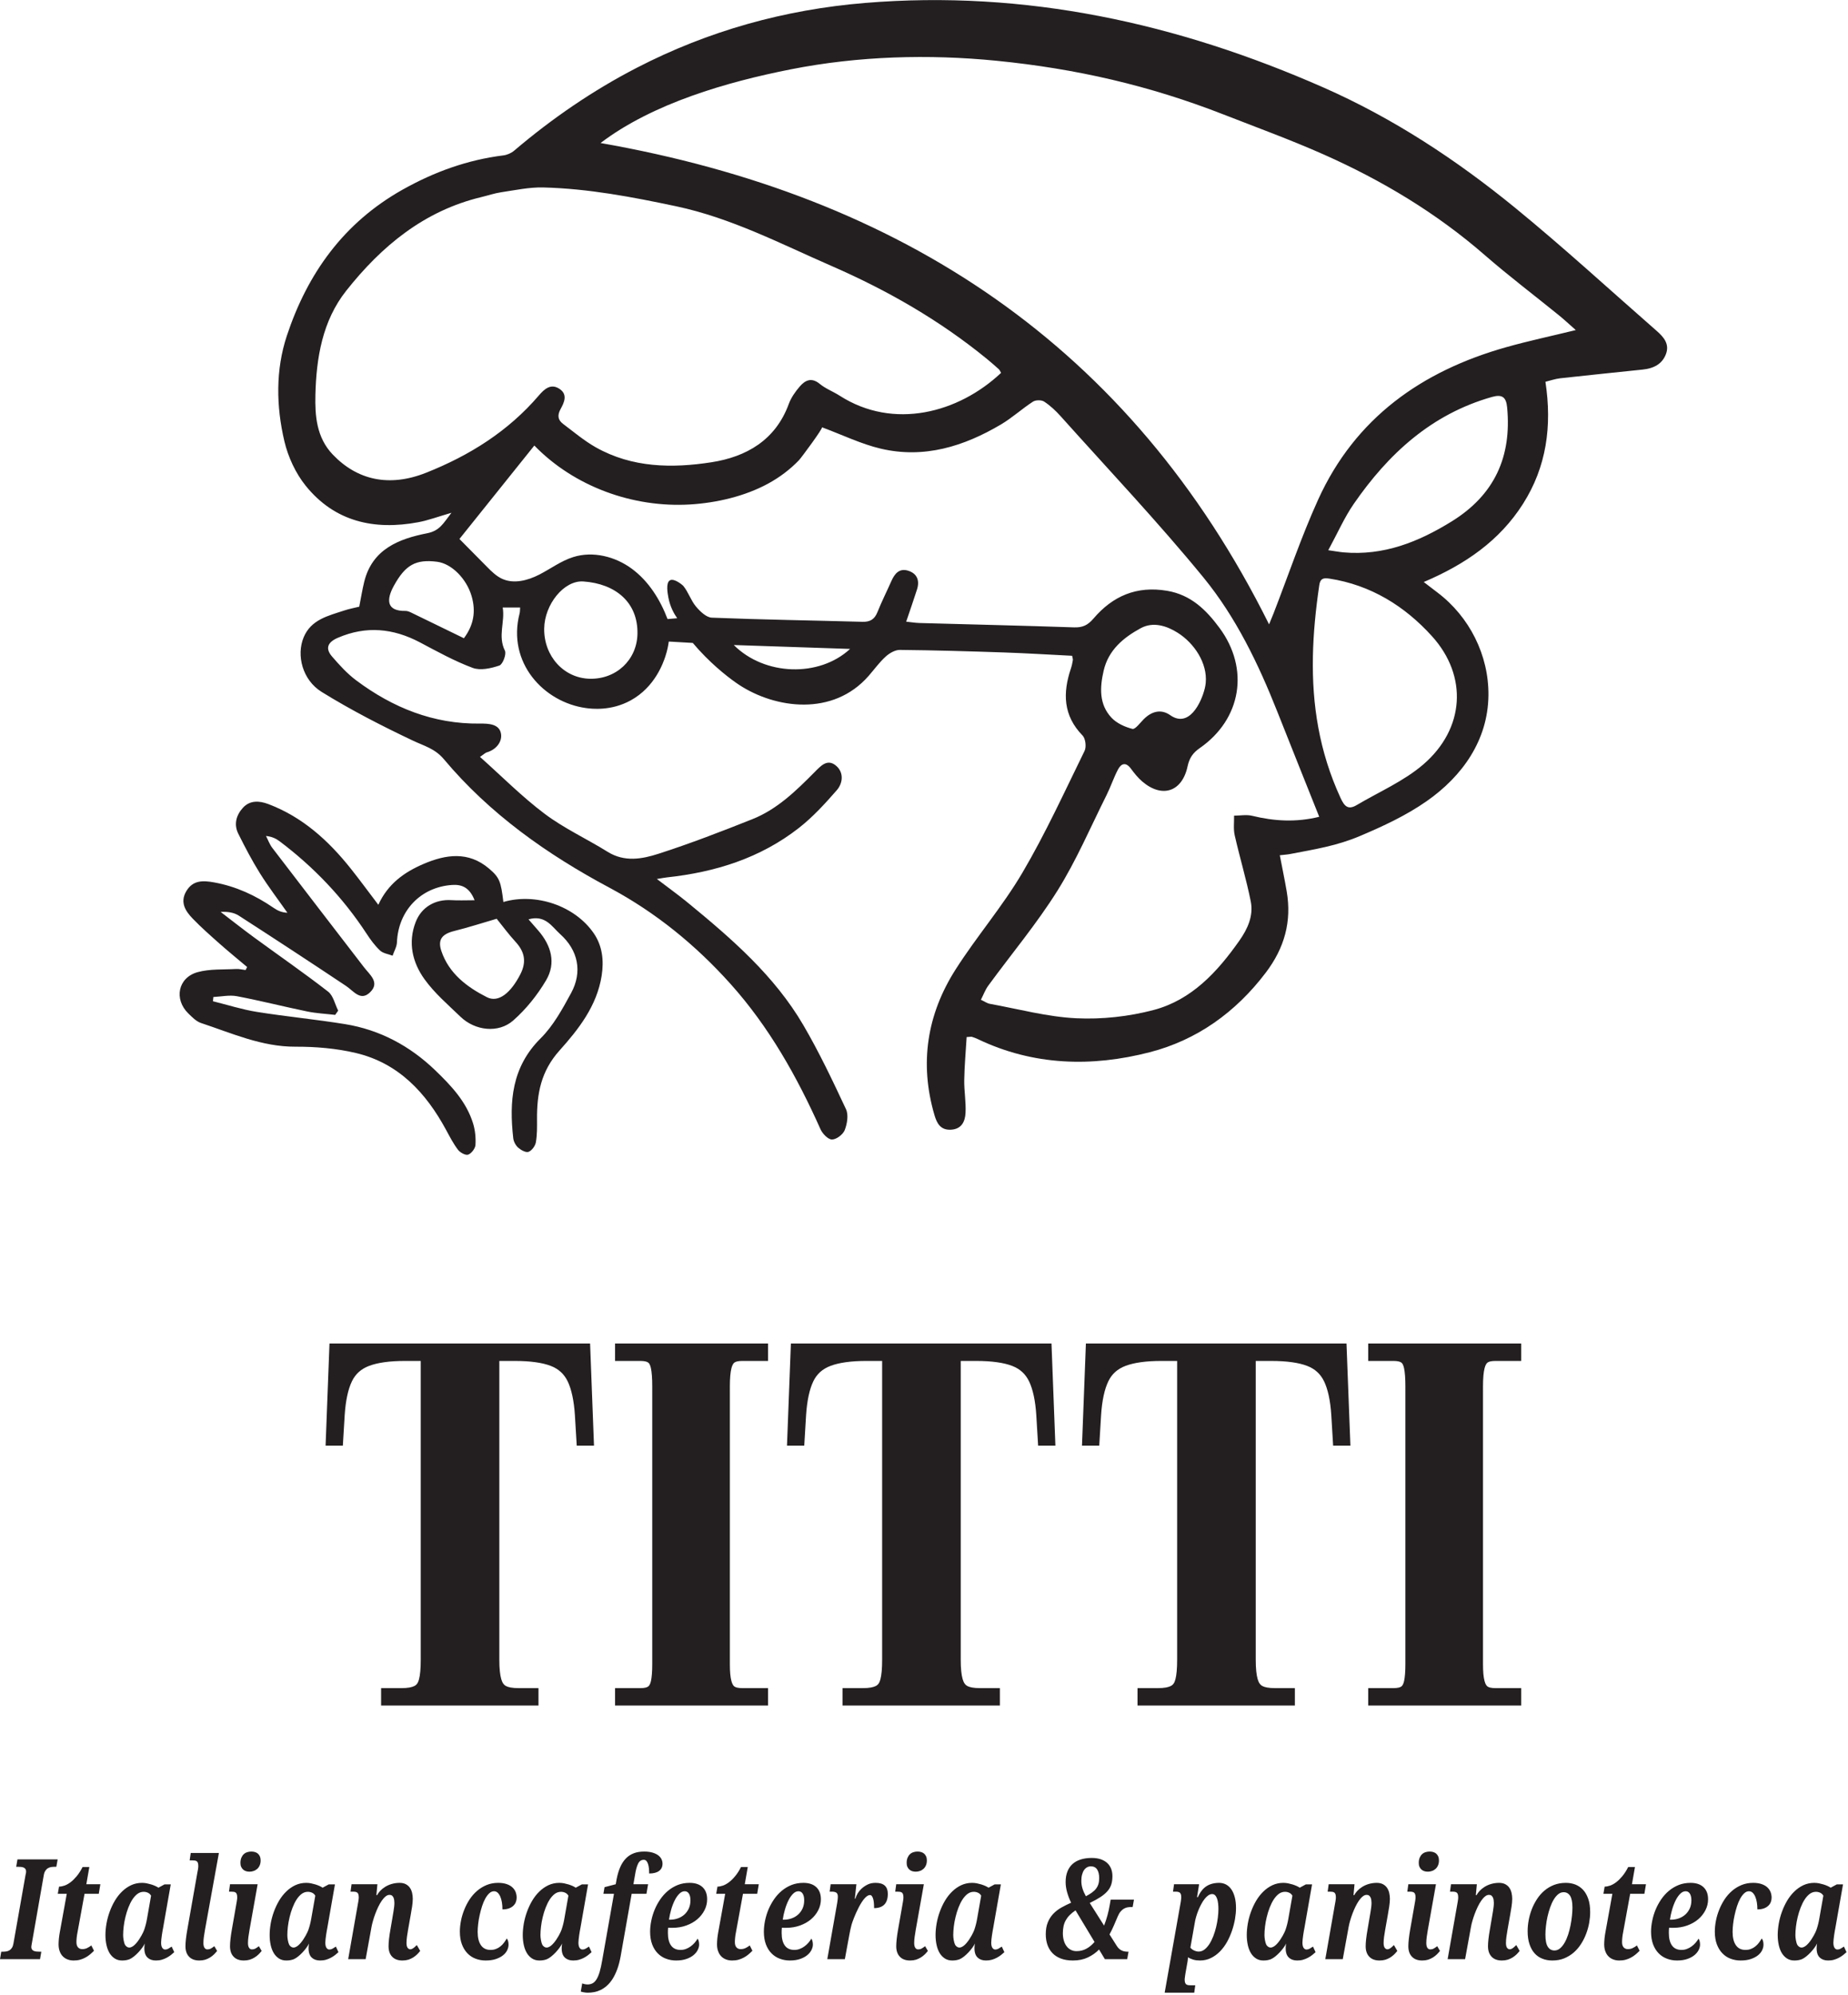
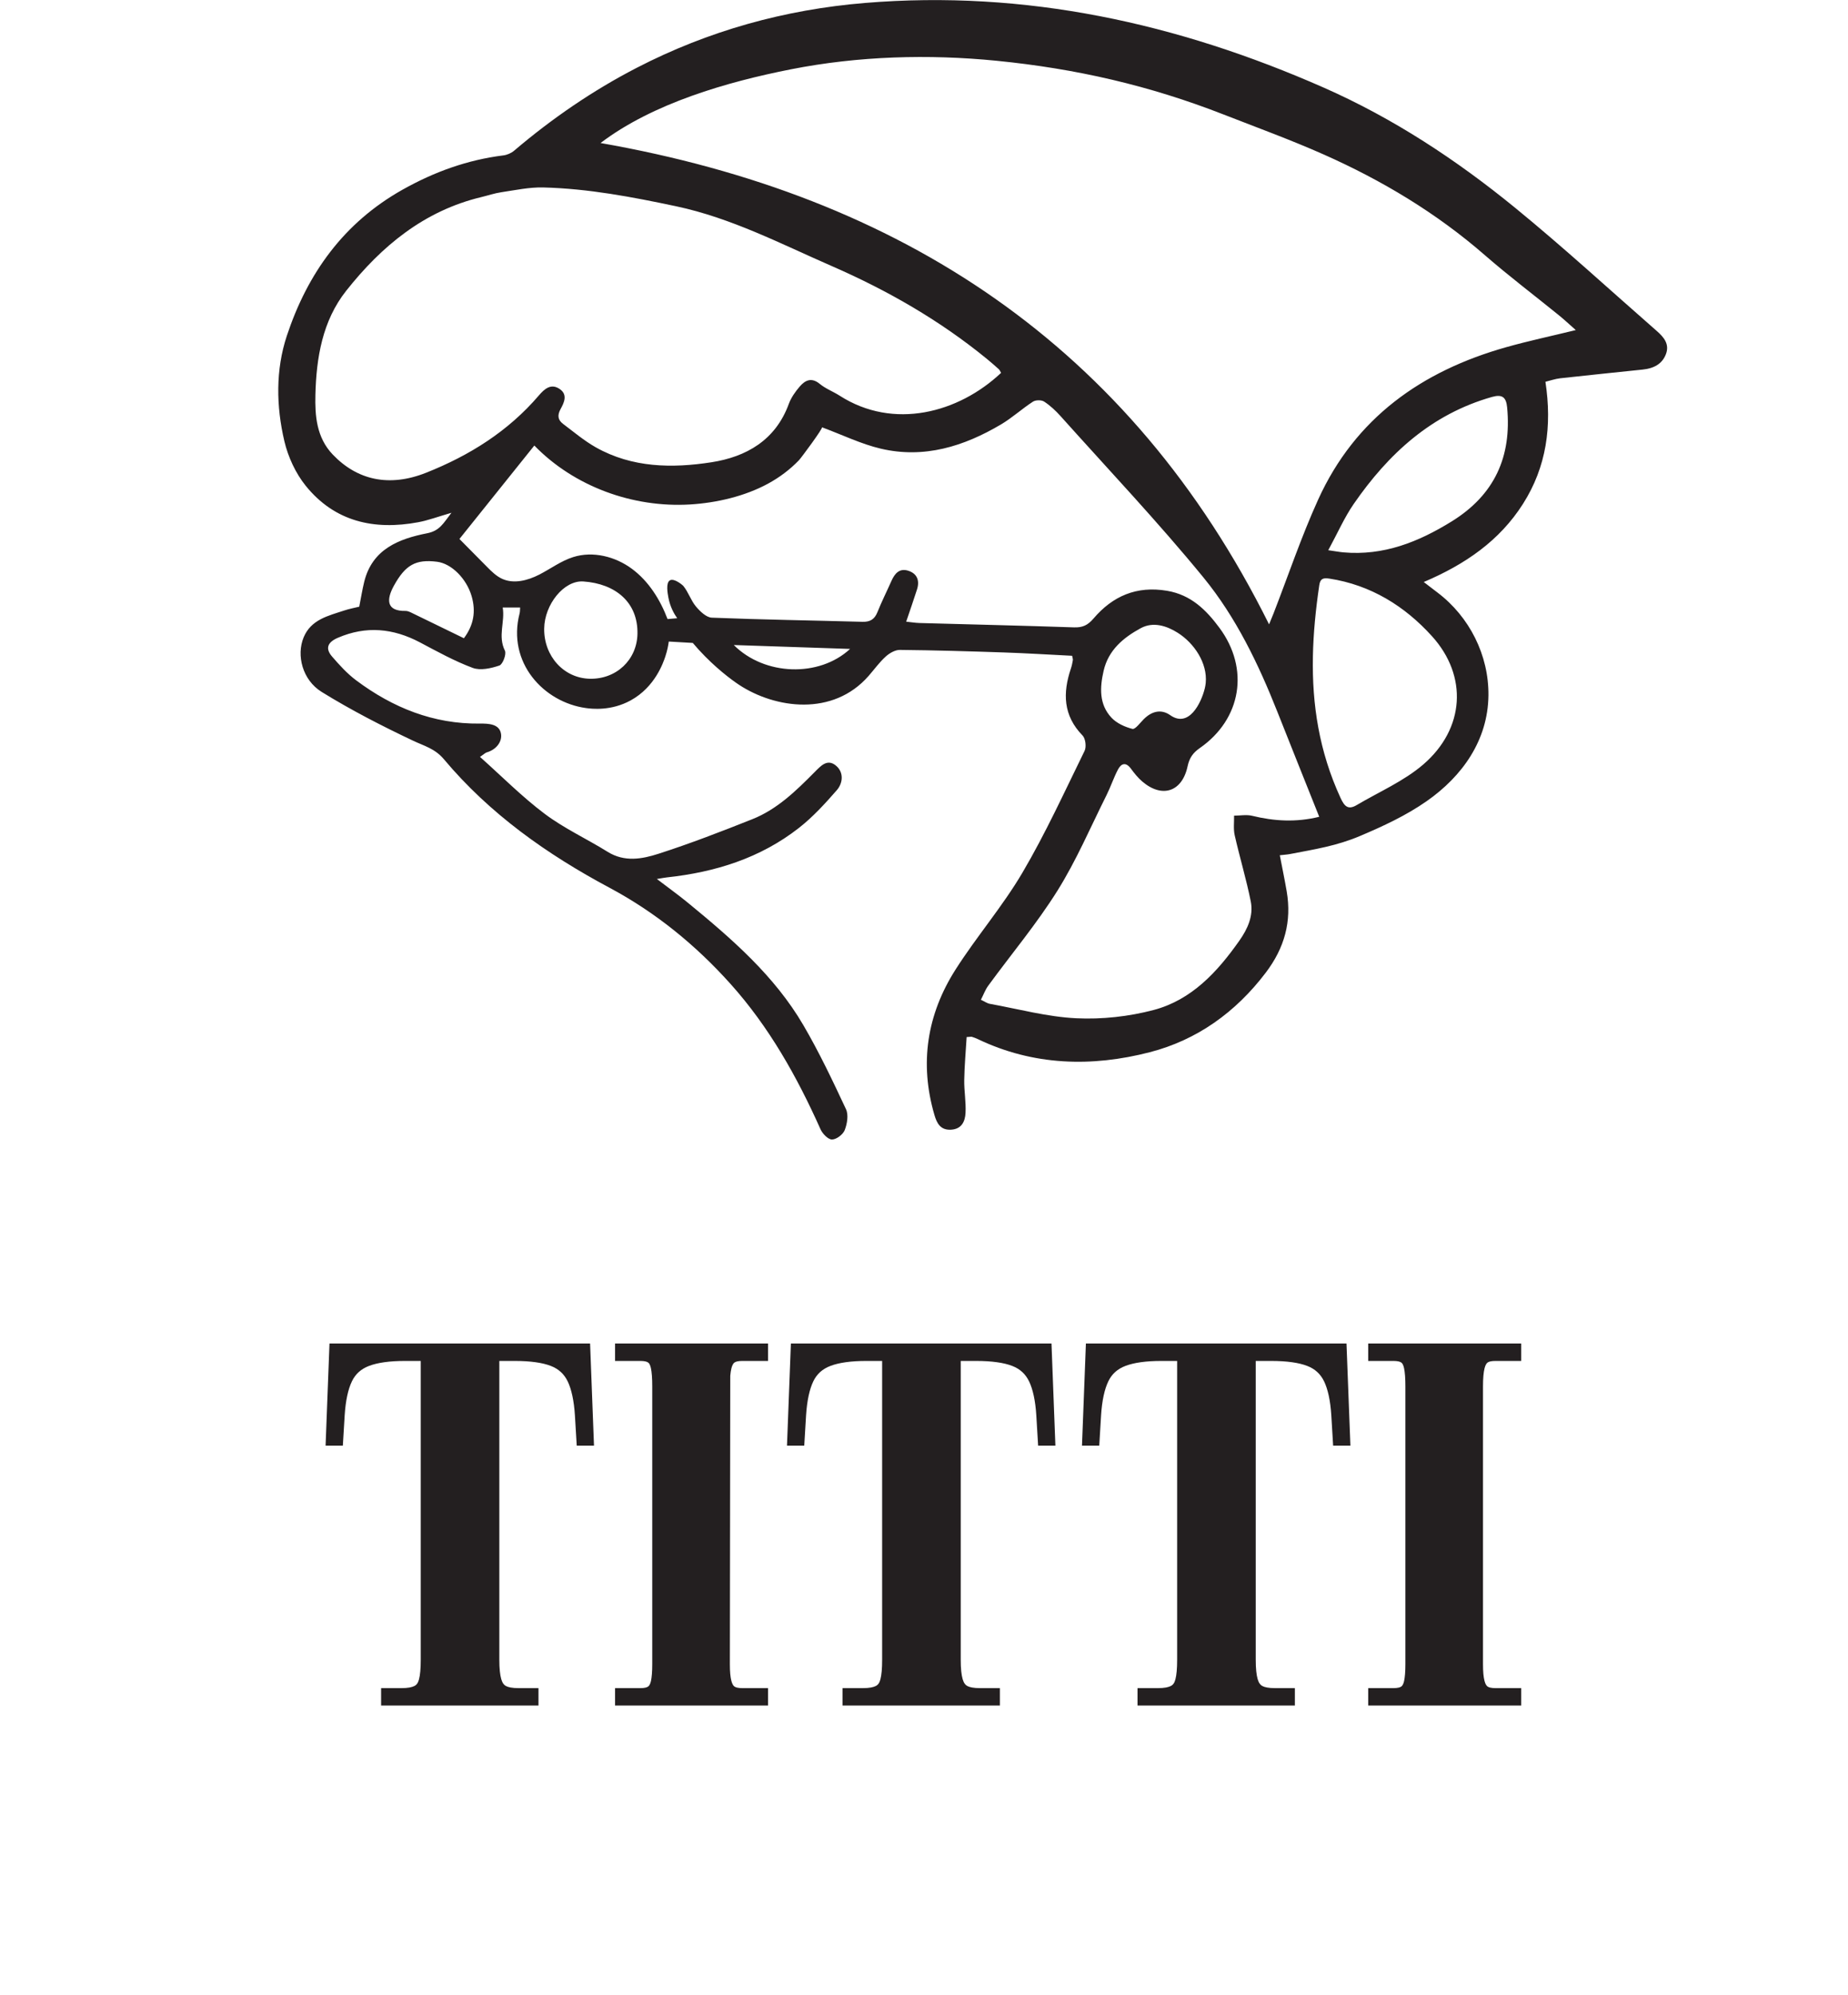
<svg xmlns="http://www.w3.org/2000/svg" width="100%" height="100%" viewBox="0 0 655 707" version="1.1" xml:space="preserve" style="fill-rule:evenodd;clip-rule:evenodd;stroke-linejoin:round;stroke-miterlimit:2;">
  <g transform="matrix(1,0,0,1,-73.744,-4.167)">
    <g transform="matrix(4.167,0,0,4.167,4.167,-367.518)">
      <path d="M89.003,144.376C85.643,144.263 82.473,144.157 79.112,144.044C81.733,146.668 86.375,146.812 89.003,144.376ZM56.156,143.467C56.98,142.367 57.197,141.197 56.808,139.875C56.378,138.412 55.118,137.12 53.869,136.963C52.052,136.735 51.18,137.236 50.208,138.989C49.536,140.202 49.564,141.173 51.195,141.145C51.359,141.142 51.534,141.22 51.688,141.294C53.143,141.996 54.595,142.706 56.156,143.467ZM66.866,146.912C69.12,146.961 70.877,145.305 70.918,143.088C70.968,140.414 69.052,138.829 66.316,138.64C64.664,138.525 63.011,140.6 62.985,142.645C62.955,144.994 64.655,146.864 66.866,146.912ZM119.253,147.271C119.416,145.585 118.272,143.884 116.869,143.001C115.953,142.425 114.799,142.029 113.722,142.615C112.245,143.418 110.972,144.475 110.569,146.237C110.244,147.653 110.17,149.084 111.236,150.223C111.679,150.696 112.379,151.014 113.019,151.176C113.256,151.236 113.671,150.662 113.98,150.353C114.653,149.678 115.456,149.462 116.235,150.01C117.814,151.118 118.861,149 119.173,147.736C119.211,147.582 119.237,147.427 119.253,147.271ZM129.677,135.983C130.306,136.073 130.634,136.136 130.964,136.165C134.376,136.47 137.347,135.286 140.186,133.527C143.821,131.274 145.288,128.029 144.891,123.838C144.809,122.973 144.476,122.703 143.603,122.95C138.461,124.408 134.793,127.778 131.844,132.046C131.048,133.199 130.478,134.51 129.677,135.983ZM128.37,145.018C128.291,149.11 128.9,153.087 130.718,157.039C131.045,157.75 131.354,158.093 132.091,157.657C133.999,156.526 136.106,155.624 137.762,154.198C141.289,151.16 141.564,146.681 138.501,143.297C136.188,140.74 133.298,138.937 129.767,138.396C129.224,138.313 128.993,138.414 128.913,138.954C128.609,141.009 128.408,143.027 128.37,145.018ZM101.847,120.902C101.763,120.764 101.727,120.656 101.653,120.591C101.318,120.289 100.978,119.992 100.628,119.706C96.619,116.428 92.18,113.886 87.438,111.818C83.1,109.925 78.899,107.732 74.203,106.736C70.467,105.944 66.729,105.233 62.908,105.137C61.724,105.106 60.529,105.368 59.345,105.542C58.765,105.627 58.201,105.821 57.629,105.958C52.768,107.125 49.144,110.129 46.14,113.927C44.12,116.48 43.601,119.627 43.525,122.777C43.482,124.545 43.616,126.398 44.998,127.845C47.078,130.024 49.794,130.641 52.929,129.4C56.616,127.939 59.922,125.875 62.536,122.818C63.003,122.272 63.57,121.758 64.322,122.288C65.006,122.77 64.669,123.451 64.38,123.979C64.082,124.522 64.153,124.913 64.598,125.247C65.508,125.932 66.39,126.678 67.376,127.235C70.47,128.98 73.871,129.024 77.219,128.503C80.175,128.043 82.661,126.629 83.789,123.548C83.987,123.008 84.344,122.5 84.724,122.06C85.185,121.528 85.722,121.262 86.422,121.838C86.924,122.252 87.566,122.49 88.12,122.845C92.701,125.78 98.223,124.315 101.847,120.902ZM86.611,125.53C86.736,125.577 84.86,128.116 84.653,128.332C83.886,129.13 82.993,129.798 82.021,130.325C80.033,131.404 77.631,131.958 75.383,132.093C70.537,132.381 65.546,130.579 62.147,127.082C60.024,129.73 57.9,132.378 55.776,135.027C56.552,135.811 57.328,136.596 58.104,137.38C58.5,137.781 58.909,138.19 59.422,138.421C60.415,138.867 61.587,138.556 62.557,138.061C63.526,137.567 64.414,136.893 65.452,136.566C67.137,136.035 69.038,136.518 70.456,137.571C71.875,138.624 72.851,140.185 73.478,141.837C73.751,141.813 74.024,141.79 74.297,141.766C74.035,141.392 73.696,140.798 73.549,140.011C73.481,139.643 73.318,138.755 73.677,138.545C74.041,138.331 74.774,138.965 74.809,139.007C75.245,139.532 75.456,140.245 75.893,140.769C76.241,141.184 76.774,141.7 77.244,141.718C81.513,141.889 85.787,141.952 90.059,142.07C90.709,142.088 91.085,141.859 91.329,141.251C91.689,140.351 92.128,139.482 92.521,138.595C92.8,137.965 93.203,137.487 93.953,137.728C94.711,137.971 94.934,138.567 94.699,139.311C94.418,140.196 94.108,141.072 93.776,142.057C94.183,142.1 94.551,142.163 94.92,142.173C99.296,142.296 103.673,142.394 108.049,142.543C108.779,142.568 109.218,142.366 109.711,141.789C111.34,139.881 113.372,138.995 115.967,139.433C118.008,139.778 119.298,141.067 120.42,142.582C123,146.063 122.291,150.345 118.751,152.805C118.162,153.214 117.863,153.648 117.711,154.358C117.244,156.539 115.535,157.089 113.851,155.645C113.488,155.334 113.178,154.947 112.893,154.559C112.463,153.975 112.069,154.102 111.789,154.632C111.42,155.335 111.171,156.101 110.815,156.812C109.453,159.535 108.251,162.363 106.641,164.934C104.876,167.751 102.721,170.322 100.754,173.013C100.499,173.362 100.348,173.787 100.131,174.209C100.451,174.358 100.66,174.512 100.889,174.553C103.339,174.997 105.781,175.663 108.247,175.781C110.43,175.886 112.712,175.636 114.827,175.077C118.054,174.224 120.251,171.836 122.121,169.174C122.815,168.187 123.328,167.069 123.086,165.855C122.708,163.962 122.145,162.107 121.719,160.223C121.598,159.69 121.677,159.112 121.665,158.554C122.18,158.552 122.72,158.448 123.205,158.566C125.078,159.022 126.932,159.136 128.908,158.65C127.686,155.588 126.513,152.664 125.354,149.736C123.738,145.654 121.826,141.679 119.057,138.297C115.192,133.576 110.985,129.135 106.911,124.586C106.496,124.123 106.028,123.684 105.511,123.346C105.283,123.196 104.792,123.2 104.56,123.35C103.629,123.953 102.799,124.719 101.848,125.283C98.684,127.157 95.297,128.214 91.611,127.347C89.947,126.955 88.373,126.184 86.611,125.53ZM124.642,142.288C124.822,141.849 124.927,141.605 125.022,141.358C126.276,138.131 127.383,134.837 128.812,131.689C131.969,124.734 137.63,120.743 144.817,118.718C146.697,118.188 148.611,117.782 150.732,117.264C150.163,116.764 149.744,116.37 149.299,116.009C147.197,114.303 145.034,112.668 142.993,110.892C138.871,107.304 134.246,104.533 129.28,102.329C126.492,101.091 123.619,100.045 120.775,98.934C114.448,96.461 108.206,95.033 101.46,94.364C95.69,93.792 89.719,93.958 83.975,95.09C78.548,96.16 72.228,97.98 67.779,101.358C93.275,105.833 112.825,118.526 124.642,142.288ZM57.525,153.558C59.405,155.233 61.114,156.963 63.038,158.406C64.695,159.648 66.617,160.53 68.385,161.63C69.818,162.522 71.317,162.242 72.714,161.792C75.41,160.924 78.06,159.9 80.694,158.852C82.803,158.012 84.409,156.442 85.977,154.859C86.513,154.319 87.074,153.676 87.818,154.313C88.484,154.882 88.398,155.786 87.872,156.39C86.881,157.527 85.843,158.662 84.661,159.589C81.376,162.163 77.535,163.36 73.43,163.802C73.229,163.823 73.03,163.865 72.569,163.939C73.568,164.701 74.416,165.308 75.221,165.969C78.934,169.018 82.572,172.162 85.031,176.371C86.377,178.674 87.525,181.097 88.657,183.516C88.882,183.998 88.756,184.755 88.548,185.29C88.403,185.663 87.841,186.09 87.464,186.091C87.132,186.091 86.657,185.599 86.487,185.216C84.491,180.752 82.118,176.521 78.838,172.865C75.87,169.558 72.474,166.784 68.53,164.677C63.223,161.842 58.351,158.4 54.456,153.757C53.691,152.846 52.778,152.628 51.83,152.179C49.177,150.923 46.551,149.575 44.057,148.032C42.419,147.018 41.89,144.916 42.527,143.386C43.154,141.881 44.608,141.561 45.953,141.116C46.405,140.965 46.879,140.879 47.254,140.785C47.409,139.999 47.515,139.32 47.68,138.655C48.368,135.876 50.648,135.01 53.029,134.541C54.104,134.329 54.401,133.7 55.096,132.8C53.957,133.129 53.129,133.443 52.273,133.603C48.526,134.303 45.165,133.562 42.695,130.496C41.838,129.431 41.201,128.051 40.886,126.716C40.184,123.739 40.136,120.639 41.096,117.745C42.849,112.459 45.927,108.14 50.939,105.325C53.646,103.805 56.454,102.792 59.517,102.41C59.836,102.37 60.187,102.215 60.433,102.006C63.649,99.272 67.118,96.893 70.858,94.962C76.942,91.82 83.432,90.013 90.268,89.448C103.931,88.32 116.866,91.171 129.297,96.65C135.212,99.257 140.592,102.798 145.581,106.875C149.693,110.235 153.609,113.835 157.609,117.332C158.206,117.854 158.726,118.447 158.397,119.311C158.064,120.186 157.315,120.528 156.433,120.621C154.091,120.868 151.747,121.102 149.406,121.363C148.974,121.412 148.554,121.562 148.149,121.661C148.72,125.422 148.244,128.889 146.24,132.042C144.254,135.166 141.34,137.183 137.798,138.687C138.288,139.061 138.629,139.326 138.974,139.587C141.691,141.643 143.34,144.92 143.301,148.335C143.257,152.134 141.092,155.193 138.052,157.318C136.297,158.545 134.346,159.448 132.381,160.281C130.394,161.124 128.555,161.407 126.437,161.815C126.169,161.866 125.894,161.88 125.555,161.919C125.757,162.972 125.967,163.975 126.14,164.984C126.581,167.553 125.955,169.802 124.362,171.902C121.806,175.274 118.51,177.631 114.496,178.668C109.559,179.944 104.589,179.818 99.854,177.547C99.698,177.472 99.533,177.413 99.368,177.361C99.308,177.342 99.235,177.364 98.918,177.379C98.846,178.577 98.733,179.805 98.713,181.034C98.697,181.968 98.875,182.908 98.823,183.838C98.784,184.542 98.503,185.204 97.591,185.256C96.688,185.307 96.384,184.707 96.178,184.005C94.89,179.604 95.547,175.442 97.983,171.625C99.775,168.817 101.98,166.263 103.665,163.399C105.627,160.065 107.243,156.525 108.949,153.046C109.116,152.706 109.03,151.997 108.777,151.737C107.123,150.043 107.084,148.121 107.785,146.044C107.862,145.815 107.912,145.575 107.952,145.336C107.968,145.244 107.923,145.141 107.891,144.959C105.96,144.863 104.027,144.742 102.092,144.676C99.141,144.576 96.188,144.489 93.236,144.46C92.829,144.456 92.347,144.74 92.027,145.031C91.492,145.518 91.061,146.12 90.581,146.669C87.549,150.139 82.646,149.453 79.565,147.431C78.932,147.016 77.514,145.961 76.132,144.445C75.916,144.208 75.742,144.007 75.625,143.867L73.582,143.749C73.541,144.059 73.46,144.504 73.29,145.017C73.12,145.523 72.424,147.611 70.342,148.753C68.672,149.67 67.032,149.472 66.543,149.405C62.96,148.916 59.803,145.553 60.896,141.342C60.93,141.213 60.921,141.073 60.938,140.856L59.456,140.856C59.666,142.07 59.022,143.272 59.644,144.525C59.79,144.818 59.458,145.691 59.173,145.788C58.464,146.028 57.56,146.233 56.906,145.989C55.357,145.413 53.891,144.6 52.423,143.823C50.14,142.616 47.834,142.392 45.428,143.432C44.588,143.795 44.327,144.313 44.941,145.023C45.57,145.75 46.232,146.48 46.997,147.051C50.105,149.373 53.561,150.771 57.503,150.724C58.272,150.714 59.161,150.759 59.309,151.573C59.432,152.254 58.915,152.939 58.101,153.172C57.98,153.207 57.88,153.316 57.525,153.558" style="fill:rgb(35,31,32);fill-rule:nonzero;" />
    </g>
    <g transform="matrix(4.167,0,0,4.167,4.167,-74.648)">
-       <path d="M58.944,97.037C57.755,97.384 56.555,97.772 55.334,98.077C54.315,98.332 53.908,98.792 54.236,99.772C54.878,101.694 56.428,102.853 58.118,103.709C59.115,104.213 60.167,103.307 60.964,101.743C61.497,100.695 61.323,99.842 60.552,99.003C59.956,98.355 59.432,97.639 58.944,97.037ZM37.718,101.141C36.936,100.481 36.141,99.834 35.374,99.155C34.595,98.465 33.812,97.774 33.09,97.027C32.468,96.383 31.987,95.638 32.541,94.696C33.104,93.739 33.97,93.775 34.916,93.947C36.761,94.282 38.411,95.042 39.945,96.094C40.273,96.319 40.626,96.508 41.143,96.527C40.361,95.412 39.531,94.327 38.809,93.173C38.132,92.091 37.539,90.953 36.968,89.81C36.567,89.009 36.791,88.221 37.364,87.595C37.957,86.949 38.756,86.999 39.5,87.278C42.419,88.374 44.636,90.389 46.543,92.786C47.294,93.73 48.007,94.704 48.877,95.849C49.697,94.054 51.102,93.07 52.713,92.38C54.617,91.562 56.535,91.278 58.288,92.767C59.19,93.532 59.303,93.862 59.513,95.611C62.251,94.81 65.592,95.919 67.208,98.283C67.93,99.338 68.076,100.582 67.873,101.878C67.469,104.456 65.9,106.442 64.284,108.245C62.704,110.008 62.361,111.919 62.375,114.077C62.379,114.735 62.39,115.406 62.276,116.049C62.221,116.358 61.932,116.751 61.655,116.855C61.431,116.94 61.012,116.71 60.779,116.506C60.564,116.318 60.387,115.989 60.354,115.704C59.999,112.569 60.227,109.644 62.682,107.206C63.762,106.133 64.538,104.709 65.277,103.349C66.252,101.555 65.876,99.715 64.348,98.347C63.644,97.715 63.085,96.678 61.65,97.086C61.972,97.455 62.23,97.75 62.487,98.047C63.588,99.32 64.011,100.804 63.144,102.273C62.402,103.53 61.442,104.727 60.349,105.689C59.088,106.798 57.101,106.556 55.874,105.376C54.804,104.347 53.649,103.358 52.794,102.164C51.778,100.745 51.379,99.065 52.051,97.322C52.544,96.042 53.719,95.366 55.098,95.455C55.693,95.494 56.292,95.462 57.064,95.462C56.635,94.371 55.976,94.11 55.165,94.162C52.481,94.336 50.569,96.353 50.46,99.043C50.445,99.426 50.218,99.8 50.089,100.178C49.729,100.038 49.288,99.985 49.026,99.74C48.578,99.321 48.205,98.808 47.867,98.29C45.866,95.236 43.385,92.638 40.475,90.445C40.177,90.221 39.837,90.054 39.322,89.997C39.498,90.336 39.629,90.71 39.857,91.009C42.45,94.401 45.059,97.781 47.661,101.165C48.15,101.803 49.037,102.455 48.172,103.293C47.362,104.078 46.781,103.185 46.136,102.754C43.109,100.735 40.065,98.741 37.007,96.77C36.594,96.504 36.063,96.42 35.465,96.457C36.414,97.181 37.351,97.923 38.314,98.628C40.412,100.162 42.553,101.64 44.605,103.233C45.045,103.573 45.184,104.301 45.462,104.851C45.376,104.971 45.29,105.091 45.205,105.211C44.411,105.118 43.607,105.081 42.828,104.921C40.831,104.51 38.853,104.003 36.85,103.623C36.209,103.502 35.515,103.659 34.845,103.69C34.834,103.81 34.822,103.931 34.811,104.052C36.054,104.359 37.282,104.754 38.541,104.956C41.033,105.354 43.551,105.592 46.041,105.996C48.997,106.475 51.552,107.843 53.7,109.907C55.051,111.206 56.364,112.581 56.936,114.439C57.114,115.019 57.178,115.664 57.139,116.27C57.12,116.571 56.801,116.987 56.521,117.093C56.306,117.174 55.841,116.925 55.66,116.689C55.263,116.172 54.958,115.579 54.646,115.002C52.93,111.828 50.599,109.316 46.977,108.454C45.308,108.056 43.543,107.911 41.823,107.916C38.954,107.925 36.42,106.769 33.799,105.903C33.395,105.769 33.044,105.41 32.724,105.098C31.473,103.882 31.83,102.04 33.508,101.577C34.546,101.29 35.687,101.37 36.784,101.308C37.048,101.293 37.317,101.366 37.584,101.398C37.629,101.313 37.674,101.227 37.718,101.141" style="fill:rgb(35,31,32);fill-rule:nonzero;" />
-     </g>
+       </g>
    <g transform="matrix(3.436,0,0,3.436,73.744,660.22)">
-       <path d="M0,11.094L0.129,10.326L0.286,10.326C0.412,10.326 0.538,10.318 0.657,10.298C0.776,10.277 0.882,10.241 0.98,10.179C1.079,10.118 1.164,10.032 1.236,9.918C1.307,9.808 1.358,9.657 1.389,9.469L2.638,2.39C2.655,2.337 2.669,2.279 2.679,2.214C2.689,2.149 2.693,2.096 2.693,2.059C2.693,1.957 2.672,1.871 2.628,1.806C2.584,1.74 2.526,1.691 2.451,1.654C2.373,1.618 2.281,1.597 2.175,1.585C2.066,1.573 1.95,1.569 1.825,1.569L1.671,1.569L1.801,0.809L5.947,0.809L5.811,1.569L5.657,1.569C5.525,1.569 5.399,1.577 5.276,1.597C5.15,1.618 5.038,1.658 4.939,1.72C4.837,1.781 4.749,1.871 4.674,1.989C4.599,2.108 4.544,2.259 4.514,2.447L3.278,9.509C3.268,9.562 3.258,9.62 3.247,9.685C3.237,9.755 3.23,9.804 3.23,9.84C3.23,9.942 3.251,10.028 3.295,10.089C3.339,10.155 3.4,10.204 3.479,10.241C3.557,10.277 3.649,10.298 3.758,10.31C3.864,10.322 3.979,10.326 4.105,10.326L4.262,10.326L4.129,11.094L0,11.094ZM153.493,9.759C153.493,9.346 153.558,8.77 153.687,8.039L153.881,6.899C153.898,6.805 153.915,6.691 153.939,6.556C153.963,6.421 153.987,6.278 154.011,6.127C154.034,5.98 154.055,5.833 154.072,5.686C154.089,5.539 154.096,5.408 154.096,5.29C154.096,5.2 154.089,5.106 154.075,5.008C154.062,4.91 154.038,4.82 154,4.738C153.963,4.661 153.915,4.595 153.851,4.542C153.786,4.489 153.698,4.465 153.592,4.465C153.456,4.465 153.32,4.518 153.187,4.628C153.051,4.738 152.922,4.886 152.795,5.065C152.669,5.249 152.55,5.453 152.438,5.686C152.326,5.919 152.224,6.156 152.132,6.401C152.04,6.646 151.958,6.887 151.893,7.12C151.825,7.353 151.774,7.565 151.74,7.753L151.131,11.094L149.33,11.094L150.338,5.359C150.348,5.298 150.362,5.237 150.372,5.167C150.382,5.102 150.389,5.041 150.399,4.979C150.406,4.922 150.413,4.873 150.416,4.828C150.419,4.787 150.419,4.759 150.419,4.742C150.419,4.608 150.409,4.501 150.385,4.424C150.362,4.346 150.328,4.285 150.276,4.24C150.225,4.199 150.157,4.171 150.079,4.154C149.997,4.142 149.899,4.134 149.786,4.134L149.572,4.134L149.677,3.37L152.343,3.37L152.239,4.49L152.314,4.49C152.626,3.907 153.426,3.237 154.623,3.227C154.879,3.227 155.093,3.272 155.267,3.362C155.44,3.452 155.583,3.574 155.689,3.725C155.794,3.876 155.873,4.052 155.92,4.252C155.968,4.452 155.992,4.661 155.992,4.881C155.992,5.004 155.985,5.135 155.971,5.269C155.958,5.408 155.941,5.547 155.92,5.69C155.896,5.833 155.873,5.972 155.849,6.111C155.822,6.254 155.798,6.389 155.781,6.515L155.508,8.055C155.464,8.317 155.423,8.562 155.393,8.787C155.362,9.015 155.345,9.232 155.345,9.432C155.345,9.644 155.383,9.808 155.454,9.918C155.792,10.366 156.271,9.748 156.408,9.641L156.758,10.245C156.666,10.363 156.557,10.486 156.438,10.604C156.315,10.723 156.179,10.829 156.029,10.923C155.879,11.017 155.713,11.094 155.529,11.152C155.345,11.205 155.144,11.233 154.923,11.233C154.463,11.233 154.109,11.102 153.864,10.841C153.616,10.584 153.493,10.22 153.493,9.759ZM140.874,9.759C140.874,9.346 140.939,8.77 141.068,8.039L141.262,6.899C141.279,6.805 141.296,6.691 141.32,6.556C141.344,6.421 141.368,6.278 141.392,6.127C141.415,5.98 141.436,5.833 141.453,5.686C141.47,5.539 141.477,5.408 141.477,5.29C141.477,5.2 141.47,5.106 141.456,5.008C141.443,4.91 141.419,4.82 141.381,4.738C141.344,4.661 141.296,4.595 141.231,4.542C141.167,4.489 141.078,4.465 140.973,4.465C140.837,4.465 140.7,4.518 140.568,4.628C140.432,4.738 140.302,4.886 140.176,5.065C140.05,5.249 139.931,5.453 139.819,5.686C139.706,5.919 139.604,6.156 139.513,6.401C139.421,6.646 139.339,6.887 139.274,7.12C139.206,7.353 139.155,7.565 139.121,7.753L138.512,11.094L136.711,11.094L137.718,5.359C137.729,5.298 137.742,5.237 137.753,5.167C137.763,5.102 137.77,5.041 137.78,4.979C137.787,4.922 137.793,4.873 137.797,4.828C137.8,4.787 137.8,4.759 137.8,4.742C137.8,4.608 137.79,4.501 137.766,4.424C137.742,4.346 137.708,4.285 137.657,4.24C137.606,4.199 137.538,4.171 137.46,4.154C137.378,4.142 137.279,4.134 137.167,4.134L136.953,4.134L137.058,3.37L139.723,3.37L139.62,4.49L139.695,4.49C140.007,3.907 140.807,3.237 142.004,3.227C142.259,3.227 142.474,3.272 142.648,3.362C142.821,3.452 142.964,3.574 143.07,3.725C143.175,3.876 143.253,4.052 143.301,4.252C143.349,4.452 143.373,4.661 143.373,4.881C143.373,5.004 143.366,5.135 143.352,5.269C143.338,5.408 143.321,5.547 143.301,5.69C143.277,5.833 143.253,5.972 143.229,6.111C143.202,6.254 143.178,6.389 143.162,6.515L142.889,8.055C142.845,8.317 142.804,8.562 142.773,8.787C142.743,9.015 142.726,9.232 142.726,9.432C142.726,9.644 142.763,9.808 142.835,9.918C143.173,10.366 143.652,9.748 143.789,9.641L144.138,10.245C144.046,10.363 143.938,10.486 143.819,10.604C143.696,10.723 143.56,10.829 143.41,10.923C143.26,11.017 143.093,11.094 142.909,11.152C142.726,11.205 142.525,11.233 142.304,11.233C141.844,11.233 141.49,11.102 141.245,10.841C140.997,10.584 140.874,10.22 140.874,9.759ZM40.081,9.759C40.081,9.346 40.145,8.77 40.274,8.039L40.469,6.899C40.486,6.805 40.503,6.691 40.526,6.556C40.55,6.421 40.574,6.278 40.598,6.127C40.622,5.98 40.642,5.833 40.659,5.686C40.676,5.539 40.683,5.408 40.683,5.29C40.683,5.2 40.676,5.106 40.662,5.008C40.649,4.91 40.625,4.82 40.588,4.738C40.55,4.661 40.503,4.595 40.438,4.542C40.373,4.489 40.285,4.465 40.179,4.465C40.043,4.465 39.907,4.518 39.774,4.628C39.638,4.738 39.508,4.886 39.383,5.065C39.257,5.249 39.137,5.453 39.025,5.686C38.913,5.919 38.811,6.156 38.719,6.401C38.627,6.646 38.545,6.887 38.481,7.12C38.413,7.353 38.362,7.565 38.327,7.753L37.718,11.094L35.917,11.094L36.925,5.359C36.935,5.298 36.949,5.237 36.959,5.167C36.969,5.102 36.976,5.041 36.986,4.979C36.993,4.922 37,4.873 37.003,4.828C37.007,4.787 37.007,4.759 37.007,4.742C37.007,4.608 36.996,4.501 36.973,4.424C36.949,4.346 36.915,4.285 36.864,4.24C36.813,4.199 36.745,4.171 36.666,4.154C36.585,4.142 36.486,4.134 36.374,4.134L36.159,4.134L36.265,3.37L38.93,3.37L38.826,4.49L38.901,4.49C39.213,3.907 40.013,3.237 41.211,3.227C41.466,3.227 41.68,3.272 41.854,3.362C42.028,3.452 42.171,3.574 42.276,3.725C42.382,3.876 42.46,4.052 42.508,4.252C42.555,4.452 42.579,4.661 42.579,4.881C42.579,5.004 42.572,5.135 42.559,5.269C42.545,5.408 42.528,5.547 42.508,5.69C42.484,5.833 42.46,5.972 42.436,6.111C42.409,6.254 42.385,6.389 42.368,6.515L42.096,8.055C42.051,8.317 42.011,8.562 41.98,8.787C41.949,9.015 41.932,9.232 41.932,9.432C41.932,9.644 41.97,9.808 42.041,9.918C42.379,10.366 42.859,9.748 42.995,9.641L43.345,10.245C43.253,10.363 43.144,10.486 43.025,10.604C42.902,10.723 42.766,10.829 42.616,10.923C42.467,11.017 42.3,11.094 42.116,11.152C41.932,11.205 41.731,11.233 41.51,11.233C41.051,11.233 40.696,11.102 40.451,10.841C40.203,10.584 40.081,10.22 40.081,9.759ZM188.58,11.233C188.222,11.233 187.94,11.135 187.725,10.939C187.346,10.599 187.359,9.952 187.437,9.483C187.195,10.004 186.428,10.862 185.87,11.099C185.649,11.188 185.39,11.233 185.098,11.233C184.812,11.233 184.563,11.168 184.349,11.033C184.134,10.898 183.954,10.714 183.811,10.482C183.668,10.249 183.559,9.971 183.488,9.648C183.416,9.326 183.378,8.979 183.378,8.603C183.378,8.227 183.416,7.835 183.488,7.422C183.559,7.013 183.668,6.609 183.814,6.209C183.957,5.813 184.134,5.433 184.349,5.069C184.563,4.71 184.808,4.395 185.091,4.122C185.37,3.848 185.683,3.631 186.027,3.468C186.371,3.309 186.745,3.227 187.15,3.227C187.307,3.227 187.467,3.243 187.63,3.272C187.79,3.305 187.947,3.345 188.096,3.39C188.243,3.435 188.382,3.488 188.515,3.546C188.644,3.607 188.753,3.664 188.845,3.725L189.479,3.382L190.115,3.382L189.325,7.88C189.308,7.957 189.291,8.063 189.267,8.194C189.243,8.329 189.22,8.468 189.199,8.615C189.175,8.762 189.159,8.905 189.145,9.044C189.128,9.182 189.121,9.297 189.121,9.391C189.121,9.632 189.162,9.808 189.24,9.926C189.318,10.045 189.417,10.102 189.543,10.102C189.655,10.102 189.764,10.073 189.87,10.012C189.972,9.955 190.084,9.885 190.21,9.799L190.476,10.375C190.374,10.469 190.258,10.567 190.129,10.67C189.999,10.772 189.856,10.862 189.7,10.947C189.54,11.033 189.369,11.102 189.182,11.156C188.995,11.209 188.794,11.233 188.58,11.233ZM185.203,8.619C185.203,8.895 185.273,9.371 185.397,9.615C186.097,10.643 187.194,8.585 187.371,8.084C187.501,7.708 187.599,7.328 187.664,6.944L188.086,4.55C188.008,4.416 187.902,4.314 187.763,4.248C187.623,4.183 187.477,4.15 187.32,4.15C187.086,4.15 186.871,4.224 186.677,4.367C186.483,4.514 186.309,4.71 186.153,4.951C185.996,5.196 185.86,5.474 185.741,5.78C185.622,6.09 185.52,6.413 185.441,6.744C185.36,7.079 185.298,7.406 185.261,7.728C185.223,8.051 185.203,8.349 185.203,8.619ZM133.811,11.233C133.453,11.233 133.17,11.135 132.956,10.939C132.576,10.599 132.589,9.952 132.668,9.483C132.426,10.004 131.659,10.862 131.101,11.099C130.88,11.188 130.621,11.233 130.328,11.233C130.042,11.233 129.794,11.168 129.579,11.033C129.365,10.898 129.184,10.714 129.042,10.482C128.898,10.249 128.79,9.971 128.718,9.648C128.647,9.326 128.609,8.979 128.609,8.603C128.609,8.227 128.647,7.835 128.718,7.422C128.79,7.013 128.898,6.609 129.045,6.209C129.188,5.813 129.365,5.433 129.579,5.069C129.794,4.71 130.039,4.395 130.321,4.122C130.601,3.848 130.914,3.631 131.257,3.468C131.601,3.309 131.976,3.227 132.381,3.227C132.537,3.227 132.697,3.243 132.861,3.272C133.021,3.305 133.177,3.345 133.327,3.39C133.473,3.435 133.613,3.488 133.746,3.546C133.875,3.607 133.984,3.664 134.076,3.725L134.709,3.382L135.345,3.382L134.556,7.88C134.539,7.957 134.522,8.063 134.498,8.194C134.474,8.329 134.45,8.468 134.43,8.615C134.406,8.762 134.389,8.905 134.375,9.044C134.359,9.182 134.352,9.297 134.352,9.391C134.352,9.632 134.393,9.808 134.471,9.926C134.549,10.045 134.648,10.102 134.774,10.102C134.886,10.102 134.995,10.073 135.101,10.012C135.203,9.955 135.315,9.885 135.441,9.799L135.706,10.375C135.604,10.469 135.489,10.567 135.359,10.67C135.23,10.772 135.087,10.862 134.93,10.947C134.77,11.033 134.6,11.102 134.413,11.156C134.226,11.209 134.025,11.233 133.811,11.233ZM130.434,8.619C130.434,8.895 130.504,9.371 130.627,9.615C131.327,10.643 132.425,8.585 132.602,8.084C132.731,7.708 132.83,7.328 132.895,6.944L133.317,4.55C133.239,4.416 133.133,4.314 132.994,4.248C132.854,4.183 132.708,4.15 132.551,4.15C132.316,4.15 132.102,4.224 131.908,4.367C131.713,4.514 131.54,4.71 131.384,4.951C131.227,5.196 131.091,5.474 130.972,5.78C130.852,6.09 130.75,6.413 130.672,6.744C130.59,7.079 130.529,7.406 130.492,7.728C130.454,8.051 130.434,8.349 130.434,8.619ZM101.708,11.233C101.351,11.233 101.068,11.135 100.854,10.939C100.474,10.599 100.487,9.952 100.565,9.483C100.324,10.004 99.556,10.862 98.999,11.099C98.777,11.188 98.519,11.233 98.226,11.233C97.94,11.233 97.692,11.168 97.477,11.033C97.262,10.898 97.082,10.714 96.939,10.482C96.796,10.249 96.687,9.971 96.616,9.648C96.544,9.326 96.507,8.979 96.507,8.603C96.507,8.227 96.544,7.835 96.616,7.422C96.687,7.013 96.796,6.609 96.943,6.209C97.086,5.813 97.262,5.433 97.477,5.069C97.692,4.71 97.936,4.395 98.219,4.122C98.498,3.848 98.811,3.631 99.155,3.468C99.499,3.309 99.873,3.227 100.278,3.227C100.435,3.227 100.595,3.243 100.758,3.272C100.919,3.305 101.075,3.345 101.225,3.39C101.371,3.435 101.511,3.488 101.643,3.546C101.773,3.607 101.882,3.664 101.974,3.725L102.607,3.382L103.243,3.382L102.453,7.88C102.436,7.957 102.419,8.063 102.396,8.194C102.372,8.329 102.348,8.468 102.328,8.615C102.304,8.762 102.287,8.905 102.273,9.044C102.256,9.182 102.249,9.297 102.249,9.391C102.249,9.632 102.29,9.808 102.368,9.926C102.447,10.045 102.546,10.102 102.671,10.102C102.784,10.102 102.893,10.073 102.998,10.012C103.1,9.955 103.213,9.885 103.339,9.799L103.604,10.375C103.502,10.469 103.386,10.567 103.257,10.67C103.128,10.772 102.985,10.862 102.828,10.947C102.668,11.033 102.498,11.102 102.311,11.156C102.123,11.209 101.923,11.233 101.708,11.233ZM98.331,8.619C98.331,8.895 98.401,9.371 98.525,9.615C99.225,10.643 100.323,8.585 100.5,8.084C100.629,7.708 100.728,7.328 100.792,6.944L101.214,4.55C101.136,4.416 101.031,4.314 100.891,4.248C100.752,4.183 100.605,4.15 100.449,4.15C100.214,4.15 99.999,4.224 99.805,4.367C99.611,4.514 99.438,4.71 99.281,4.951C99.124,5.196 98.988,5.474 98.869,5.78C98.75,6.09 98.648,6.413 98.57,6.744C98.488,7.079 98.427,7.406 98.389,7.728C98.352,8.051 98.331,8.349 98.331,8.619ZM59.127,11.233C58.769,11.233 58.487,11.135 58.272,10.939C57.893,10.599 57.906,9.952 57.984,9.483C57.742,10.004 56.975,10.862 56.417,11.099C56.196,11.188 55.937,11.233 55.644,11.233C55.358,11.233 55.11,11.168 54.896,11.033C54.681,10.898 54.501,10.714 54.358,10.482C54.215,10.249 54.106,9.971 54.034,9.648C53.963,9.326 53.925,8.979 53.925,8.603C53.925,8.227 53.963,7.835 54.034,7.422C54.106,7.013 54.215,6.609 54.361,6.209C54.504,5.813 54.681,5.433 54.896,5.069C55.11,4.71 55.355,4.395 55.638,4.122C55.917,3.848 56.23,3.631 56.574,3.468C56.917,3.309 57.292,3.227 57.697,3.227C57.854,3.227 58.014,3.243 58.177,3.272C58.337,3.305 58.494,3.345 58.643,3.39C58.79,3.435 58.929,3.488 59.062,3.546C59.191,3.607 59.3,3.664 59.392,3.725L60.025,3.382L60.662,3.382L59.872,7.88C59.855,7.957 59.838,8.063 59.814,8.194C59.79,8.329 59.767,8.468 59.746,8.615C59.722,8.762 59.705,8.905 59.692,9.044C59.675,9.182 59.668,9.297 59.668,9.391C59.668,9.632 59.709,9.808 59.787,9.926C59.865,10.045 59.964,10.102 60.09,10.102C60.202,10.102 60.311,10.073 60.417,10.012C60.519,9.955 60.631,9.885 60.757,9.799L61.023,10.375C60.921,10.469 60.805,10.567 60.676,10.67C60.546,10.772 60.403,10.862 60.247,10.947C60.087,11.033 59.917,11.102 59.729,11.156C59.542,11.209 59.341,11.233 59.127,11.233ZM55.75,8.619C55.75,8.895 55.82,9.371 55.943,9.615C56.644,10.643 57.741,8.585 57.918,8.084C58.048,7.708 58.146,7.328 58.211,6.944L58.633,4.55C58.555,4.416 58.449,4.314 58.31,4.248C58.17,4.183 58.024,4.15 57.867,4.15C57.632,4.15 57.418,4.224 57.224,4.367C57.03,4.514 56.856,4.71 56.7,4.951C56.543,5.196 56.407,5.474 56.288,5.78C56.169,6.09 56.067,6.413 55.988,6.744C55.907,7.079 55.845,7.406 55.808,7.728C55.77,8.051 55.75,8.349 55.75,8.619ZM33.017,11.233C32.659,11.233 32.377,11.135 32.163,10.939C31.783,10.599 31.796,9.952 31.874,9.483C31.632,10.004 30.865,10.862 30.307,11.099C30.086,11.188 29.827,11.233 29.535,11.233C29.249,11.233 29,11.168 28.786,11.033C28.571,10.898 28.391,10.714 28.248,10.482C28.105,10.249 27.996,9.971 27.924,9.648C27.853,9.326 27.816,8.979 27.816,8.603C27.816,8.227 27.853,7.835 27.924,7.422C27.996,7.013 28.105,6.609 28.251,6.209C28.394,5.813 28.571,5.433 28.786,5.069C29,4.71 29.245,4.395 29.528,4.122C29.807,3.848 30.12,3.631 30.464,3.468C30.808,3.309 31.182,3.227 31.587,3.227C31.744,3.227 31.904,3.243 32.067,3.272C32.227,3.305 32.384,3.345 32.534,3.39C32.68,3.435 32.82,3.488 32.952,3.546C33.081,3.607 33.19,3.664 33.282,3.725L33.915,3.382L34.552,3.382L33.762,7.88C33.745,7.957 33.728,8.063 33.705,8.194C33.681,8.329 33.657,8.468 33.637,8.615C33.613,8.762 33.596,8.905 33.582,9.044C33.565,9.182 33.558,9.297 33.558,9.391C33.558,9.632 33.599,9.808 33.677,9.926C33.756,10.045 33.854,10.102 33.98,10.102C34.093,10.102 34.201,10.073 34.307,10.012C34.409,9.955 34.521,9.885 34.647,9.799L34.913,10.375C34.811,10.469 34.695,10.567 34.566,10.67C34.436,10.772 34.293,10.862 34.137,10.947C33.977,11.033 33.807,11.102 33.62,11.156C33.432,11.209 33.231,11.233 33.017,11.233ZM29.64,8.619C29.64,8.895 29.71,9.371 29.834,9.615C30.534,10.643 31.632,8.585 31.808,8.084C31.938,7.708 32.037,7.328 32.101,6.944L32.523,4.55C32.445,4.416 32.339,4.314 32.2,4.248C32.06,4.183 31.914,4.15 31.757,4.15C31.522,4.15 31.308,4.224 31.114,4.367C30.92,4.514 30.746,4.71 30.59,4.951C30.433,5.196 30.297,5.474 30.178,5.78C30.059,6.09 29.956,6.413 29.878,6.744C29.797,7.079 29.735,7.406 29.698,7.728C29.661,8.051 29.64,8.349 29.64,8.619ZM8.483,10.061C8.67,10.061 8.84,10.024 8.994,9.947C9.147,9.873 9.286,9.783 9.419,9.681L9.695,10.228C9.562,10.363 9.423,10.494 9.276,10.616C9.13,10.739 8.97,10.845 8.8,10.935C8.626,11.029 8.442,11.102 8.245,11.156C8.047,11.209 7.833,11.233 7.601,11.233C7.384,11.233 7.179,11.201 6.992,11.131C6.801,11.062 6.635,10.96 6.495,10.821C6.356,10.686 6.243,10.51 6.165,10.298C6.083,10.089 6.042,9.84 6.042,9.554C6.042,9.469 6.046,9.375 6.052,9.272C6.056,9.17 6.066,9.064 6.076,8.954C6.087,8.848 6.1,8.742 6.117,8.635C6.134,8.529 6.148,8.431 6.165,8.341L6.887,4.354L5.961,4.354L6.09,3.615C6.264,3.615 6.451,3.578 6.655,3.509C6.856,3.44 7.064,3.321 7.278,3.162C7.489,3.002 7.7,2.794 7.915,2.537C8.129,2.279 8.33,1.969 8.517,1.597L9.215,1.597L8.905,3.37L10.352,3.37L10.189,4.354L8.721,4.354L8,8.3C7.955,8.513 7.928,8.705 7.911,8.872C7.894,9.044 7.884,9.199 7.884,9.334C7.884,9.575 7.938,9.755 8.047,9.877C8.156,10 8.303,10.061 8.483,10.061ZM16.078,11.233C15.72,11.233 15.438,11.135 15.223,10.939C14.844,10.599 14.857,9.952 14.935,9.483C14.693,10.004 13.926,10.862 13.368,11.099C13.147,11.188 12.888,11.233 12.596,11.233C12.309,11.233 12.061,11.168 11.847,11.033C11.632,10.898 11.452,10.714 11.309,10.482C11.166,10.249 11.057,9.971 10.985,9.648C10.914,9.326 10.876,8.979 10.876,8.603C10.876,8.227 10.914,7.835 10.985,7.422C11.057,7.013 11.166,6.609 11.312,6.209C11.455,5.813 11.632,5.433 11.847,5.069C12.061,4.71 12.306,4.395 12.589,4.122C12.868,3.848 13.181,3.631 13.525,3.468C13.869,3.309 14.243,3.227 14.648,3.227C14.805,3.227 14.965,3.243 15.128,3.272C15.288,3.305 15.445,3.345 15.594,3.39C15.741,3.435 15.88,3.488 16.013,3.546C16.142,3.607 16.251,3.664 16.343,3.725L16.976,3.382L17.613,3.382L16.823,7.88C16.806,7.957 16.789,8.063 16.765,8.194C16.741,8.329 16.718,8.468 16.697,8.615C16.673,8.762 16.656,8.905 16.643,9.044C16.626,9.182 16.619,9.297 16.619,9.391C16.619,9.632 16.66,9.808 16.738,9.926C16.816,10.045 16.915,10.102 17.041,10.102C17.153,10.102 17.262,10.073 17.368,10.012C17.47,9.955 17.582,9.885 17.708,9.799L17.974,10.375C17.872,10.469 17.756,10.567 17.626,10.67C17.497,10.772 17.354,10.862 17.198,10.947C17.038,11.033 16.867,11.102 16.68,11.156C16.493,11.209 16.292,11.233 16.078,11.233ZM12.701,8.619C12.701,8.895 12.771,9.371 12.895,9.615C13.594,10.643 14.692,8.585 14.869,8.084C14.999,7.708 15.097,7.328 15.162,6.944L15.584,4.55C15.506,4.416 15.4,4.314 15.261,4.248C15.121,4.183 14.975,4.15 14.818,4.15C14.583,4.15 14.369,4.224 14.175,4.367C13.981,4.514 13.807,4.71 13.651,4.951C13.494,5.196 13.358,5.474 13.239,5.78C13.12,6.09 13.018,6.413 12.939,6.744C12.857,7.079 12.796,7.406 12.759,7.728C12.721,8.051 12.701,8.349 12.701,8.619ZM21.398,10.089C21.524,10.089 21.64,10.061 21.746,10.004C21.851,9.947 21.97,9.865 22.11,9.759L22.396,10.245C22.304,10.363 22.195,10.486 22.076,10.604C21.953,10.723 21.817,10.829 21.667,10.923C21.514,11.017 21.347,11.094 21.164,11.152C20.98,11.205 20.779,11.233 20.561,11.233C20.102,11.233 19.748,11.102 19.502,10.841C19.254,10.584 19.131,10.22 19.131,9.759C19.131,9.346 19.196,8.77 19.325,8.039L20.367,2.128C20.377,2.067 20.391,2.006 20.404,1.94C20.415,1.875 20.425,1.814 20.435,1.752C20.442,1.695 20.449,1.646 20.452,1.601C20.455,1.56 20.455,1.532 20.455,1.511C20.455,1.381 20.445,1.274 20.421,1.193C20.398,1.115 20.36,1.054 20.309,1.009C20.258,0.968 20.193,0.94 20.112,0.927C20.027,0.915 19.928,0.907 19.816,0.907L19.564,0.907L19.676,0.147L22.58,0.147L21.147,8.055C21.102,8.317 21.061,8.562 21.031,8.787C21,9.015 20.983,9.232 20.983,9.432C20.983,9.644 21.021,9.808 21.092,9.918C21.164,10.032 21.265,10.089 21.398,10.089ZM26.576,3.37L25.742,8.055C25.695,8.317 25.657,8.562 25.627,8.787C25.596,9.015 25.579,9.232 25.579,9.432C25.579,9.644 25.616,9.808 25.688,9.918C25.759,10.032 25.861,10.089 25.994,10.089C26.12,10.089 26.236,10.061 26.341,10.004C26.447,9.947 26.566,9.865 26.705,9.759L26.991,10.245C26.9,10.363 26.79,10.486 26.672,10.604C26.549,10.723 26.413,10.829 26.26,10.923C26.107,11.017 25.94,11.094 25.759,11.152C25.575,11.205 25.375,11.233 25.157,11.233C24.697,11.233 24.343,11.102 24.098,10.841C23.85,10.584 23.727,10.22 23.727,9.759C23.727,9.55 23.744,9.305 23.775,9.019C23.805,8.733 23.853,8.406 23.918,8.039L24.387,5.359C24.398,5.298 24.411,5.237 24.421,5.167C24.432,5.102 24.439,5.041 24.449,4.979C24.456,4.922 24.462,4.873 24.466,4.828C24.469,4.787 24.469,4.759 24.469,4.742C24.469,4.608 24.459,4.501 24.435,4.424C24.411,4.346 24.377,4.285 24.326,4.24C24.275,4.199 24.207,4.171 24.129,4.154C24.047,4.142 23.948,4.134 23.836,4.134L23.622,4.134L23.727,3.37L26.576,3.37ZM25.742,2.075C25.609,2.075 25.487,2.059 25.375,2.022C25.262,1.985 25.163,1.932 25.078,1.854C24.993,1.781 24.929,1.687 24.878,1.573C24.826,1.462 24.803,1.332 24.803,1.181C24.803,0.968 24.834,0.788 24.895,0.641C24.956,0.494 25.038,0.372 25.14,0.274C25.239,0.18 25.358,0.11 25.497,0.066C25.633,0.02 25.776,0 25.923,0C26.052,0 26.175,0.016 26.29,0.049C26.406,0.082 26.508,0.135 26.597,0.208C26.682,0.286 26.753,0.38 26.808,0.494C26.859,0.609 26.886,0.747 26.886,0.907C26.886,1.103 26.855,1.274 26.79,1.422C26.726,1.573 26.637,1.695 26.532,1.789C26.423,1.883 26.3,1.957 26.164,2.001C26.028,2.051 25.888,2.075 25.742,2.075ZM50.599,10.143C50.811,10.143 51.001,10.11 51.171,10.04C51.341,9.975 51.495,9.885 51.631,9.771C51.767,9.66 51.89,9.534 51.995,9.391C52.101,9.248 52.192,9.105 52.274,8.962C52.325,9.019 52.37,9.101 52.407,9.211C52.441,9.321 52.458,9.452 52.458,9.595C52.458,9.783 52.414,9.975 52.322,10.167C52.23,10.363 52.087,10.539 51.893,10.694C51.699,10.853 51.45,10.98 51.154,11.082C50.858,11.184 50.504,11.233 50.096,11.233C49.731,11.233 49.387,11.172 49.064,11.049C48.741,10.931 48.462,10.743 48.22,10.494C47.978,10.245 47.788,9.938 47.648,9.567C47.509,9.195 47.437,8.762 47.437,8.26C47.437,7.904 47.475,7.533 47.55,7.144C47.624,6.756 47.737,6.377 47.887,6.005C48.033,5.633 48.217,5.278 48.438,4.938C48.659,4.604 48.914,4.31 49.211,4.056C49.503,3.803 49.83,3.603 50.194,3.452C50.559,3.301 50.957,3.227 51.389,3.227C51.723,3.227 52.009,3.268 52.25,3.35C52.492,3.431 52.69,3.542 52.843,3.68C52.996,3.819 53.112,3.983 53.187,4.167C53.258,4.35 53.295,4.547 53.295,4.755C53.295,4.906 53.268,5.049 53.217,5.192C53.166,5.335 53.081,5.466 52.962,5.58C52.843,5.698 52.693,5.788 52.509,5.858C52.322,5.927 52.097,5.964 51.828,5.964C51.828,5.711 51.811,5.469 51.774,5.241C51.736,5.016 51.682,4.816 51.607,4.645C51.532,4.473 51.44,4.338 51.335,4.24C51.229,4.142 51.103,4.093 50.957,4.093C50.783,4.093 50.623,4.162 50.473,4.301C50.32,4.44 50.184,4.624 50.058,4.849C49.932,5.077 49.823,5.339 49.728,5.629C49.633,5.923 49.551,6.225 49.483,6.536C49.411,6.85 49.36,7.157 49.326,7.459C49.289,7.761 49.272,8.039 49.272,8.288C49.272,8.872 49.384,9.33 49.609,9.653C49.83,9.979 50.16,10.143 50.599,10.143ZM66.684,4.354L65.159,4.354L64.022,10.792C63.93,11.303 63.814,11.752 63.671,12.136C63.528,12.52 63.368,12.851 63.191,13.133C63.011,13.41 62.82,13.643 62.613,13.827C62.405,14.011 62.194,14.154 61.976,14.264C61.755,14.37 61.534,14.444 61.305,14.489C61.078,14.534 60.856,14.554 60.642,14.554C60.584,14.554 60.523,14.55 60.451,14.546C60.38,14.538 60.312,14.53 60.244,14.517C60.179,14.505 60.114,14.493 60.056,14.48C59.998,14.464 59.947,14.448 59.91,14.436L60.056,13.598C60.121,13.623 60.206,13.647 60.312,13.672C60.417,13.692 60.516,13.704 60.608,13.704C60.802,13.704 60.976,13.664 61.125,13.586C61.278,13.504 61.411,13.37 61.53,13.182C61.649,12.99 61.758,12.736 61.854,12.418C61.949,12.099 62.037,11.699 62.119,11.221L63.334,4.354L62.245,4.354L62.361,3.672L63.515,3.37L63.61,2.835C63.702,2.361 63.828,1.948 63.984,1.593C64.141,1.238 64.335,0.944 64.566,0.707C64.795,0.47 65.067,0.294 65.377,0.176C65.686,0.057 66.047,0 66.452,0C66.762,0 67.038,0.033 67.273,0.098C67.508,0.164 67.705,0.253 67.865,0.364C68.022,0.474 68.141,0.609 68.223,0.76C68.301,0.911 68.342,1.074 68.342,1.25C68.342,1.569 68.226,1.818 67.991,1.993C67.756,2.173 67.412,2.263 66.963,2.263C66.963,2.079 66.956,1.903 66.939,1.732C66.922,1.56 66.891,1.409 66.847,1.279C66.803,1.148 66.749,1.042 66.677,0.964C66.605,0.886 66.517,0.85 66.408,0.85C66.153,0.85 65.959,0.98 65.826,1.242C65.69,1.508 65.581,1.908 65.499,2.447L65.339,3.37L66.854,3.37L66.684,4.354ZM70.207,10.143C70.401,10.143 70.589,10.11 70.766,10.04C70.939,9.975 71.103,9.885 71.252,9.775C71.402,9.665 71.538,9.542 71.657,9.403C71.776,9.264 71.879,9.121 71.964,8.979C72.011,9.048 72.049,9.134 72.076,9.244C72.103,9.354 72.117,9.473 72.117,9.595C72.117,9.771 72.069,9.951 71.977,10.143C71.882,10.334 71.739,10.514 71.545,10.674C71.351,10.837 71.106,10.972 70.806,11.074C70.507,11.18 70.153,11.233 69.741,11.233C69.377,11.233 69.03,11.172 68.706,11.049C68.383,10.931 68.097,10.747 67.852,10.498C67.607,10.253 67.413,9.942 67.273,9.571C67.134,9.199 67.062,8.762 67.062,8.26C67.062,7.904 67.103,7.528 67.181,7.14C67.259,6.752 67.375,6.368 67.528,5.996C67.681,5.625 67.876,5.269 68.104,4.935C68.332,4.599 68.597,4.306 68.9,4.052C69.2,3.799 69.537,3.599 69.911,3.447C70.282,3.301 70.691,3.227 71.133,3.227C71.708,3.227 72.154,3.374 72.471,3.672C72.788,3.97 72.944,4.387 72.944,4.922C72.944,5.31 72.855,5.686 72.675,6.041C72.495,6.397 72.246,6.711 71.93,6.981C71.613,7.251 71.235,7.463 70.8,7.622C70.36,7.782 69.884,7.863 69.367,7.863L69.152,7.863C69.074,7.863 68.996,7.859 68.92,7.851C68.91,7.945 68.903,8.039 68.9,8.133C68.897,8.231 68.897,8.321 68.897,8.399C68.897,8.958 69.006,9.387 69.224,9.689C69.441,9.992 69.768,10.143 70.207,10.143ZM70.629,4.093C70.432,4.093 70.245,4.179 70.071,4.354C69.894,4.53 69.734,4.759 69.595,5.041C69.455,5.323 69.332,5.641 69.234,5.988C69.132,6.34 69.057,6.687 69.009,7.026L69.115,7.026C69.411,7.026 69.69,6.977 69.945,6.883C70.201,6.789 70.425,6.654 70.616,6.479C70.803,6.303 70.953,6.094 71.062,5.85C71.167,5.608 71.222,5.335 71.222,5.028C71.222,4.734 71.171,4.506 71.065,4.338C70.96,4.175 70.817,4.093 70.629,4.093ZM76.403,10.061C76.59,10.061 76.76,10.024 76.914,9.947C77.067,9.873 77.206,9.783 77.339,9.681L77.615,10.228C77.482,10.363 77.343,10.494 77.196,10.616C77.05,10.739 76.89,10.845 76.719,10.935C76.546,11.029 76.362,11.102 76.165,11.156C75.967,11.209 75.753,11.233 75.521,11.233C75.303,11.233 75.099,11.201 74.912,11.131C74.721,11.062 74.555,10.96 74.415,10.821C74.275,10.686 74.163,10.51 74.085,10.298C74.003,10.089 73.962,9.84 73.962,9.554C73.962,9.469 73.966,9.375 73.972,9.272C73.976,9.17 73.986,9.064 73.996,8.954C74.006,8.848 74.02,8.742 74.037,8.635C74.054,8.529 74.068,8.431 74.085,8.341L74.806,4.354L73.881,4.354L74.01,3.615C74.184,3.615 74.371,3.578 74.575,3.509C74.776,3.44 74.984,3.321 75.198,3.162C75.409,3.002 75.62,2.794 75.834,2.537C76.049,2.279 76.25,1.969 76.437,1.597L77.135,1.597L76.825,3.37L78.272,3.37L78.108,4.354L76.641,4.354L75.92,8.3C75.875,8.513 75.848,8.705 75.831,8.872C75.814,9.044 75.804,9.199 75.804,9.334C75.804,9.575 75.858,9.755 75.967,9.877C76.076,10 76.223,10.061 76.403,10.061ZM81.941,10.143C82.136,10.143 82.323,10.11 82.5,10.04C82.673,9.975 82.837,9.885 82.987,9.775C83.136,9.665 83.272,9.542 83.392,9.403C83.511,9.264 83.613,9.121 83.698,8.979C83.746,9.048 83.783,9.134 83.81,9.244C83.838,9.354 83.851,9.473 83.851,9.595C83.851,9.771 83.804,9.951 83.712,10.143C83.616,10.334 83.473,10.514 83.279,10.674C83.085,10.837 82.84,10.972 82.541,11.074C82.241,11.18 81.887,11.233 81.475,11.233C81.111,11.233 80.764,11.172 80.44,11.049C80.117,10.931 79.831,10.747 79.586,10.498C79.341,10.253 79.147,9.942 79.007,9.571C78.868,9.199 78.796,8.762 78.796,8.26C78.796,7.904 78.837,7.528 78.915,7.14C78.994,6.752 79.109,6.368 79.262,5.996C79.416,5.625 79.61,5.269 79.838,4.935C80.066,4.599 80.331,4.306 80.634,4.052C80.934,3.799 81.271,3.599 81.645,3.447C82.016,3.301 82.425,3.227 82.867,3.227C83.443,3.227 83.888,3.374 84.205,3.672C84.522,3.97 84.678,4.387 84.678,4.922C84.678,5.31 84.59,5.686 84.409,6.041C84.229,6.397 83.98,6.711 83.664,6.981C83.347,7.251 82.97,7.463 82.534,7.622C82.095,7.782 81.618,7.863 81.101,7.863L80.886,7.863C80.808,7.863 80.73,7.859 80.655,7.851C80.645,7.945 80.638,8.039 80.634,8.133C80.631,8.231 80.631,8.321 80.631,8.399C80.631,8.958 80.74,9.387 80.958,9.689C81.175,9.992 81.502,10.143 81.941,10.143ZM82.364,4.093C82.166,4.093 81.979,4.179 81.805,4.354C81.628,4.53 81.468,4.759 81.329,5.041C81.189,5.323 81.067,5.641 80.968,5.988C80.866,6.34 80.791,6.687 80.743,7.026L80.849,7.026C81.145,7.026 81.424,6.977 81.679,6.883C81.935,6.789 82.159,6.654 82.35,6.479C82.537,6.303 82.687,6.094 82.796,5.85C82.902,5.608 82.956,5.335 82.956,5.028C82.956,4.734 82.905,4.506 82.799,4.338C82.694,4.175 82.551,4.093 82.364,4.093ZM86.428,4.636C86.428,4.457 86.38,4.326 86.282,4.248C86.183,4.171 86.023,4.134 85.795,4.134L85.581,4.134L85.686,3.37L88.341,3.37L88.177,4.858L88.235,4.858C88.481,4.007 89.12,3.568 89.584,3.362C89.795,3.272 90.04,3.227 90.322,3.227C90.748,3.227 91.064,3.321 91.272,3.513C91.48,3.705 91.582,3.987 91.582,4.354C91.582,4.849 91.463,5.22 91.221,5.466C90.979,5.711 90.625,5.833 90.166,5.833C90.166,5.617 90.156,5.416 90.139,5.241C90.122,5.065 90.088,4.918 90.043,4.791C89.999,4.669 89.938,4.575 89.863,4.51C89.054,4.203 87.973,7.042 87.837,7.561C87.746,7.904 87.671,8.251 87.609,8.603L87.15,11.094L85.339,11.094L86.36,5.302C86.37,5.224 86.387,5.118 86.404,4.988C86.422,4.857 86.428,4.738 86.428,4.636ZM95.299,3.37L94.465,8.055C94.418,8.317 94.38,8.562 94.35,8.787C94.319,9.015 94.302,9.232 94.302,9.432C94.302,9.644 94.339,9.808 94.411,9.918C94.482,10.032 94.585,10.089 94.717,10.089C94.843,10.089 94.959,10.061 95.064,10.004C95.17,9.947 95.289,9.865 95.429,9.759L95.715,10.245C95.623,10.363 95.514,10.486 95.395,10.604C95.272,10.723 95.136,10.829 94.983,10.923C94.83,11.017 94.663,11.094 94.482,11.152C94.299,11.205 94.098,11.233 93.88,11.233C93.42,11.233 93.066,11.102 92.821,10.841C92.573,10.584 92.45,10.22 92.45,9.759C92.45,9.55 92.467,9.305 92.498,9.019C92.528,8.733 92.576,8.406 92.641,8.039L93.111,5.359C93.121,5.298 93.134,5.237 93.145,5.167C93.155,5.102 93.162,5.041 93.172,4.979C93.178,4.922 93.185,4.873 93.189,4.828C93.192,4.787 93.192,4.759 93.192,4.742C93.192,4.608 93.182,4.501 93.158,4.424C93.134,4.346 93.1,4.285 93.049,4.24C92.998,4.199 92.93,4.171 92.852,4.154C92.77,4.142 92.671,4.134 92.559,4.134L92.345,4.134L92.45,3.37L95.299,3.37ZM94.465,2.075C94.333,2.075 94.21,2.059 94.098,2.022C93.985,1.985 93.887,1.932 93.802,1.854C93.717,1.781 93.652,1.687 93.601,1.573C93.55,1.462 93.526,1.332 93.526,1.181C93.526,0.968 93.556,0.788 93.618,0.641C93.679,0.494 93.761,0.372 93.863,0.274C93.961,0.18 94.081,0.11 94.22,0.066C94.356,0.02 94.499,0 94.646,0C94.775,0 94.898,0.016 95.013,0.049C95.129,0.082 95.231,0.135 95.32,0.208C95.405,0.286 95.476,0.38 95.531,0.494C95.582,0.609 95.609,0.747 95.609,0.907C95.609,1.103 95.578,1.274 95.514,1.422C95.449,1.573 95.361,1.695 95.255,1.789C95.146,1.883 95.024,1.957 94.888,2.001C94.751,2.051 94.612,2.075 94.465,2.075ZM113.971,11.094L113.372,10.102C113.042,10.441 112.654,10.71 112.215,10.919C111.775,11.127 111.265,11.233 110.683,11.233C110.196,11.233 109.777,11.164 109.427,11.029C109.076,10.894 108.784,10.706 108.555,10.461C108.324,10.216 108.154,9.93 108.041,9.599C107.929,9.272 107.875,8.913 107.875,8.525C107.875,8.047 107.946,7.638 108.086,7.3C108.225,6.96 108.416,6.662 108.654,6.413C108.892,6.164 109.172,5.952 109.488,5.772C109.805,5.596 110.138,5.429 110.489,5.274C110.309,4.902 110.172,4.538 110.074,4.183C109.975,3.828 109.924,3.484 109.924,3.145C109.924,2.733 109.985,2.369 110.108,2.059C110.227,1.752 110.404,1.495 110.632,1.287C110.86,1.079 111.143,0.923 111.476,0.817C111.81,0.711 112.191,0.658 112.616,0.658C112.984,0.658 113.301,0.707 113.57,0.801C113.838,0.899 114.06,1.034 114.237,1.201C114.41,1.369 114.54,1.569 114.625,1.793C114.71,2.022 114.751,2.267 114.751,2.533C114.751,2.864 114.71,3.157 114.628,3.407C114.546,3.656 114.414,3.889 114.226,4.097C114.039,4.31 113.797,4.51 113.502,4.701C113.205,4.894 112.841,5.094 112.412,5.302L113.89,7.634C114.026,7.287 114.141,6.932 114.24,6.568C114.339,6.209 114.417,5.854 114.475,5.502L114.57,4.959L116.973,4.959L116.837,5.719L116.732,5.719C116.596,5.719 116.463,5.727 116.334,5.747C116.204,5.768 116.078,5.809 115.956,5.878C115.833,5.947 115.717,6.041 115.608,6.168C115.496,6.295 115.394,6.466 115.302,6.683C115.183,6.965 115.053,7.263 114.921,7.577C114.785,7.896 114.628,8.219 114.451,8.545L115.207,9.738C115.329,9.934 115.483,10.081 115.663,10.179C115.843,10.277 116.065,10.326 116.323,10.326L116.412,10.326L116.276,11.094L113.971,11.094ZM109.638,8.415C109.638,8.68 109.668,8.929 109.733,9.154C109.794,9.383 109.887,9.579 110.009,9.742C110.128,9.91 110.278,10.036 110.455,10.13C110.628,10.224 110.829,10.269 111.05,10.269C111.428,10.269 111.769,10.183 112.075,10.012C112.382,9.844 112.657,9.611 112.906,9.321L110.945,6.062C110.707,6.221 110.506,6.389 110.339,6.556C110.172,6.723 110.04,6.903 109.934,7.091C109.828,7.283 109.754,7.487 109.709,7.704C109.662,7.925 109.638,8.162 109.638,8.415ZM113.385,2.737C113.385,2.357 113.314,2.059 113.171,1.842C113.028,1.63 112.814,1.524 112.528,1.524C112.388,1.524 112.255,1.556 112.136,1.622C112.014,1.691 111.908,1.785 111.823,1.912C111.735,2.038 111.667,2.198 111.619,2.381C111.568,2.569 111.544,2.782 111.544,3.023C111.544,3.301 111.585,3.562 111.663,3.811C111.741,4.06 111.857,4.326 112.014,4.608C112.259,4.481 112.47,4.35 112.643,4.224C112.817,4.097 112.96,3.962 113.069,3.815C113.178,3.672 113.26,3.509 113.311,3.333C113.362,3.157 113.385,2.962 113.385,2.737ZM125.685,5.935C125.685,5.739 125.675,5.547 125.654,5.363C125.634,5.179 125.6,5.012 125.549,4.865C125.498,4.722 125.433,4.604 125.348,4.514C125.263,4.428 125.161,4.383 125.035,4.383C124.902,4.383 124.773,4.428 124.64,4.518C124.507,4.612 124.381,4.734 124.259,4.89C124.136,5.045 124.02,5.224 123.915,5.425C123.806,5.625 123.707,5.837 123.619,6.054C123.53,6.27 123.455,6.491 123.39,6.711C123.326,6.932 123.278,7.136 123.248,7.328L122.792,9.914C122.825,9.955 122.873,10 122.931,10.049C122.989,10.098 123.057,10.143 123.132,10.179C123.203,10.216 123.285,10.249 123.374,10.273C123.462,10.302 123.554,10.314 123.646,10.314C123.86,10.314 124.061,10.245 124.249,10.102C124.432,9.959 124.599,9.771 124.752,9.538C124.902,9.305 125.035,9.036 125.154,8.733C125.27,8.431 125.368,8.116 125.447,7.794C125.525,7.471 125.583,7.148 125.624,6.826C125.664,6.503 125.685,6.209 125.685,5.935ZM120.14,14.554L121.77,5.359C121.781,5.298 121.794,5.237 121.804,5.167C121.815,5.102 121.821,5.041 121.828,4.979C121.835,4.922 121.842,4.873 121.845,4.828C121.849,4.787 121.852,4.759 121.852,4.742C121.852,4.608 121.842,4.501 121.818,4.424C121.794,4.346 121.757,4.285 121.706,4.24C121.655,4.199 121.587,4.171 121.508,4.154C121.43,4.142 121.331,4.134 121.219,4.134L121.001,4.134L121.107,3.37L123.693,3.37L123.478,4.703L123.563,4.703C123.864,4.045 124.369,3.237 125.746,3.227C126.008,3.227 126.247,3.284 126.464,3.394C126.679,3.509 126.866,3.676 127.019,3.897C127.172,4.118 127.288,4.391 127.373,4.714C127.458,5.037 127.499,5.413 127.499,5.833C127.499,6.18 127.465,6.552 127.397,6.952C127.325,7.357 127.223,7.757 127.087,8.157C126.951,8.558 126.781,8.942 126.577,9.313C126.369,9.685 126.127,10.012 125.852,10.294C125.572,10.58 125.259,10.808 124.916,10.976C124.568,11.148 124.187,11.233 123.775,11.233C123.534,11.233 123.305,11.205 123.098,11.148C122.89,11.086 122.706,11.004 122.55,10.902C122.546,10.98 122.536,11.058 122.526,11.135C122.519,11.201 122.509,11.274 122.499,11.36C122.485,11.442 122.471,11.523 122.454,11.601L122.284,12.565C122.274,12.626 122.264,12.687 122.254,12.757C122.244,12.822 122.237,12.884 122.23,12.945C122.22,13.002 122.213,13.051 122.21,13.096C122.206,13.137 122.203,13.165 122.203,13.186C122.203,13.316 122.216,13.423 122.24,13.5C122.264,13.578 122.301,13.639 122.352,13.684C122.403,13.725 122.468,13.753 122.546,13.77C122.625,13.782 122.723,13.79 122.836,13.79L123.295,13.79L123.19,14.554L120.14,14.554ZM148.125,3.37L147.291,8.055C147.243,8.317 147.206,8.562 147.175,8.787C147.144,9.015 147.128,9.232 147.128,9.432C147.128,9.644 147.165,9.808 147.236,9.918C147.308,10.032 147.41,10.089 147.543,10.089C147.669,10.089 147.784,10.061 147.89,10.004C147.995,9.947 148.115,9.865 148.254,9.759L148.54,10.245C148.448,10.363 148.339,10.486 148.22,10.604C148.098,10.723 147.961,10.829 147.808,10.923C147.655,11.017 147.488,11.094 147.308,11.152C147.124,11.205 146.923,11.233 146.705,11.233C146.246,11.233 145.892,11.102 145.647,10.841C145.398,10.584 145.276,10.22 145.276,9.759C145.276,9.55 145.293,9.305 145.324,9.019C145.354,8.733 145.402,8.406 145.466,8.039L145.936,5.359C145.946,5.298 145.96,5.237 145.97,5.167C145.98,5.102 145.987,5.041 145.997,4.979C146.004,4.922 146.011,4.873 146.014,4.828C146.018,4.787 146.018,4.759 146.018,4.742C146.018,4.608 146.008,4.501 145.984,4.424C145.96,4.346 145.926,4.285 145.875,4.24C145.824,4.199 145.756,4.171 145.677,4.154C145.596,4.142 145.497,4.134 145.385,4.134L145.17,4.134L145.276,3.37L148.125,3.37ZM147.291,2.075C147.158,2.075 147.036,2.059 146.923,2.022C146.811,1.985 146.712,1.932 146.627,1.854C146.542,1.781 146.477,1.687 146.426,1.573C146.375,1.462 146.351,1.332 146.351,1.181C146.351,0.968 146.382,0.788 146.443,0.641C146.504,0.494 146.586,0.372 146.688,0.274C146.787,0.18 146.906,0.11 147.046,0.066C147.182,0.02 147.325,0 147.471,0C147.601,0 147.723,0.016 147.839,0.049C147.955,0.082 148.057,0.135 148.145,0.208C148.23,0.286 148.302,0.38 148.356,0.494C148.407,0.609 148.434,0.747 148.434,0.907C148.434,1.103 148.404,1.274 148.339,1.422C148.275,1.573 148.186,1.695 148.081,1.789C147.972,1.883 147.849,1.957 147.713,2.001C147.577,2.051 147.437,2.075 147.291,2.075ZM157.582,8.211C157.582,7.847 157.616,7.475 157.687,7.091C157.759,6.707 157.864,6.328 158.007,5.956C158.15,5.584 158.331,5.237 158.545,4.906C158.759,4.575 159.011,4.285 159.304,4.036C159.593,3.787 159.924,3.591 160.295,3.444C160.666,3.301 161.074,3.227 161.523,3.227C161.867,3.227 162.191,3.284 162.497,3.398C162.8,3.517 163.065,3.697 163.294,3.938C163.522,4.183 163.702,4.497 163.835,4.877C163.968,5.261 164.032,5.719 164.032,6.254C164.032,6.601 163.998,6.96 163.933,7.34C163.866,7.72 163.763,8.096 163.624,8.464C163.484,8.835 163.311,9.187 163.096,9.522C162.882,9.857 162.633,10.151 162.344,10.404C162.055,10.657 161.724,10.857 161.36,11.009C160.993,11.16 160.581,11.233 160.128,11.233C159.75,11.233 159.406,11.172 159.097,11.045C158.783,10.923 158.514,10.735 158.293,10.486C158.069,10.237 157.895,9.918 157.769,9.538C157.643,9.158 157.582,8.717 157.582,8.211ZM160.346,10.2C160.56,10.2 160.754,10.126 160.928,9.979C161.101,9.832 161.258,9.636 161.398,9.395C161.537,9.154 161.656,8.876 161.759,8.566C161.857,8.26 161.942,7.941 162.007,7.61C162.072,7.283 162.119,6.96 162.153,6.642C162.187,6.328 162.204,6.041 162.204,5.788C162.204,5.22 162.123,4.812 161.963,4.563C161.799,4.314 161.578,4.191 161.296,4.191C161.091,4.191 160.904,4.261 160.73,4.403C160.557,4.547 160.403,4.734 160.264,4.967C160.125,5.2 160.005,5.469 159.9,5.772C159.794,6.074 159.702,6.389 159.631,6.711C159.559,7.034 159.505,7.357 159.471,7.679C159.433,8.002 159.416,8.296 159.416,8.562C159.416,9.146 159.498,9.567 159.665,9.82C159.828,10.073 160.057,10.2 160.346,10.2ZM167.92,10.061C168.107,10.061 168.277,10.024 168.431,9.947C168.584,9.873 168.723,9.783 168.856,9.681L169.132,10.228C168.999,10.363 168.86,10.494 168.713,10.616C168.567,10.739 168.407,10.845 168.236,10.935C168.063,11.029 167.879,11.102 167.682,11.156C167.484,11.209 167.27,11.233 167.038,11.233C166.821,11.233 166.616,11.201 166.429,11.131C166.238,11.062 166.072,10.96 165.932,10.821C165.793,10.686 165.68,10.51 165.602,10.298C165.52,10.089 165.479,9.84 165.479,9.554C165.479,9.469 165.483,9.375 165.489,9.272C165.493,9.17 165.503,9.064 165.513,8.954C165.523,8.848 165.537,8.742 165.554,8.635C165.571,8.529 165.585,8.431 165.602,8.341L166.323,4.354L165.398,4.354L165.527,3.615C165.701,3.615 165.888,3.578 166.092,3.509C166.293,3.44 166.501,3.321 166.715,3.162C166.926,3.002 167.137,2.794 167.352,2.537C167.566,2.279 167.767,1.969 167.954,1.597L168.652,1.597L168.342,3.37L169.789,3.37L169.625,4.354L168.158,4.354L167.437,8.3C167.392,8.513 167.365,8.705 167.348,8.872C167.331,9.044 167.321,9.199 167.321,9.334C167.321,9.575 167.375,9.755 167.484,9.877C167.593,10 167.74,10.061 167.92,10.061ZM173.459,10.143C173.653,10.143 173.84,10.11 174.017,10.04C174.19,9.975 174.354,9.885 174.504,9.775C174.653,9.665 174.79,9.542 174.909,9.403C175.028,9.264 175.13,9.121 175.215,8.979C175.263,9.048 175.3,9.134 175.327,9.244C175.355,9.354 175.368,9.473 175.368,9.595C175.368,9.771 175.321,9.951 175.229,10.143C175.133,10.334 174.99,10.514 174.796,10.674C174.602,10.837 174.357,10.972 174.058,11.074C173.758,11.18 173.404,11.233 172.992,11.233C172.628,11.233 172.281,11.172 171.958,11.049C171.634,10.931 171.348,10.747 171.103,10.498C170.858,10.253 170.664,9.942 170.524,9.571C170.385,9.199 170.313,8.762 170.313,8.26C170.313,7.904 170.354,7.528 170.433,7.14C170.511,6.752 170.626,6.368 170.78,5.996C170.933,5.625 171.127,5.269 171.355,4.935C171.583,4.599 171.848,4.306 172.151,4.052C172.451,3.799 172.788,3.599 173.163,3.447C173.534,3.301 173.942,3.227 174.385,3.227C174.96,3.227 175.406,3.374 175.722,3.672C176.039,3.97 176.195,4.387 176.195,4.922C176.195,5.31 176.107,5.686 175.926,6.041C175.746,6.397 175.497,6.711 175.181,6.981C174.865,7.251 174.487,7.463 174.051,7.622C173.612,7.782 173.135,7.863 172.618,7.863L172.403,7.863C172.325,7.863 172.247,7.859 172.172,7.851C172.162,7.945 172.155,8.039 172.151,8.133C172.148,8.231 172.148,8.321 172.148,8.399C172.148,8.958 172.257,9.387 172.475,9.689C172.693,9.992 173.019,10.143 173.459,10.143ZM173.881,4.093C173.683,4.093 173.496,4.179 173.322,4.354C173.145,4.53 172.985,4.759 172.846,5.041C172.706,5.323 172.584,5.641 172.485,5.988C172.383,6.34 172.308,6.687 172.26,7.026L172.366,7.026C172.662,7.026 172.941,6.977 173.197,6.883C173.452,6.789 173.676,6.654 173.867,6.479C174.054,6.303 174.204,6.094 174.313,5.85C174.419,5.608 174.473,5.335 174.473,5.028C174.473,4.734 174.422,4.506 174.316,4.338C174.211,4.175 174.068,4.093 173.881,4.093ZM180.052,10.143C180.263,10.143 180.454,10.11 180.624,10.04C180.795,9.975 180.948,9.885 181.084,9.771C181.22,9.66 181.343,9.534 181.448,9.391C181.554,9.248 181.645,9.105 181.727,8.962C181.778,9.019 181.822,9.101 181.86,9.211C181.894,9.321 181.911,9.452 181.911,9.595C181.911,9.783 181.867,9.975 181.775,10.167C181.683,10.363 181.54,10.539 181.346,10.694C181.152,10.853 180.903,10.98 180.607,11.082C180.311,11.184 179.957,11.233 179.549,11.233C179.184,11.233 178.841,11.172 178.517,11.049C178.194,10.931 177.915,10.743 177.673,10.494C177.431,10.245 177.241,9.938 177.101,9.567C176.962,9.195 176.89,8.762 176.89,8.26C176.89,7.904 176.928,7.533 177.002,7.144C177.077,6.756 177.19,6.377 177.339,6.005C177.486,5.633 177.67,5.278 177.891,4.938C178.112,4.604 178.368,4.31 178.663,4.056C178.956,3.803 179.283,3.603 179.647,3.452C180.012,3.301 180.41,3.227 180.842,3.227C181.176,3.227 181.462,3.268 181.703,3.35C181.945,3.431 182.142,3.542 182.295,3.68C182.449,3.819 182.564,3.983 182.639,4.167C182.711,4.35 182.748,4.547 182.748,4.755C182.748,4.906 182.721,5.049 182.67,5.192C182.619,5.335 182.534,5.466 182.415,5.58C182.295,5.698 182.146,5.788 181.962,5.858C181.775,5.927 181.55,5.964 181.281,5.964C181.281,5.711 181.264,5.469 181.227,5.241C181.189,5.016 181.135,4.816 181.06,4.645C180.985,4.473 180.893,4.338 180.788,4.24C180.682,4.142 180.556,4.093 180.41,4.093C180.236,4.093 180.076,4.162 179.927,4.301C179.773,4.44 179.637,4.624 179.511,4.849C179.385,5.077 179.276,5.339 179.181,5.629C179.086,5.923 179.004,6.225 178.936,6.536C178.864,6.85 178.813,7.157 178.779,7.459C178.742,7.761 178.725,8.039 178.725,8.288C178.725,8.872 178.837,9.33 179.062,9.653C179.283,9.979 179.613,10.143 180.052,10.143" style="fill:rgb(35,31,32);fill-rule:nonzero;" />
-     </g>
+       </g>
    <g transform="matrix(4.167,0,0,4.167,4.167,312.793)">
-       <path d="M49.113,70.96L49.113,69.478L50.853,69.478C51.118,69.478 51.345,69.461 51.532,69.427C51.706,69.394 51.849,69.349 51.96,69.291C52.045,69.247 52.117,69.184 52.175,69.103C52.244,69.008 52.298,68.885 52.337,68.733L52.337,68.733C52.385,68.547 52.422,68.317 52.447,68.044C52.472,67.772 52.485,67.443 52.485,67.056L52.485,41.658L51.144,41.658C50.484,41.658 49.898,41.694 49.386,41.767C48.885,41.837 48.451,41.942 48.085,42.081C47.744,42.21 47.453,42.384 47.213,42.601C46.973,42.818 46.779,43.082 46.629,43.394L46.629,43.396C46.468,43.73 46.335,44.135 46.233,44.609C46.127,45.099 46.055,45.656 46.015,46.278L45.859,48.859L44.391,48.859L44.723,40.176C52.112,40.177 59.501,40.177 66.889,40.176L67.221,48.859L65.753,48.859L65.598,46.278C65.558,45.656 65.485,45.1 65.379,44.61C65.276,44.134 65.144,43.729 64.985,43.395L64.984,43.396C64.832,43.081 64.638,42.815 64.402,42.599C64.164,42.381 63.878,42.208 63.544,42.079C63.188,41.942 62.757,41.837 62.252,41.767C61.737,41.694 61.142,41.658 60.468,41.658L59.169,41.658L59.169,67.056C59.169,67.435 59.183,67.762 59.212,68.038C59.24,68.309 59.281,68.536 59.334,68.719C59.379,68.875 59.438,69.003 59.509,69.103C59.57,69.186 59.641,69.251 59.723,69.295C59.825,69.351 59.961,69.395 60.129,69.427C60.313,69.461 60.538,69.478 60.801,69.478L62.499,69.478L62.499,70.96L49.113,70.96ZM133.074,70.96L133.074,69.478L135.23,69.478C135.397,69.478 135.539,69.464 135.658,69.436L135.659,69.438C135.753,69.415 135.828,69.384 135.885,69.345L135.887,69.343C135.932,69.313 135.972,69.266 136.008,69.204C136.058,69.118 136.097,69.009 136.127,68.877C136.161,68.721 136.188,68.521 136.208,68.279C136.227,68.036 136.237,67.753 136.237,67.431L136.237,43.831C136.237,43.144 136.199,42.626 136.124,42.276C136.094,42.132 136.054,42.018 136.006,41.932C135.971,41.87 135.932,41.824 135.888,41.793L135.887,41.794C135.828,41.753 135.751,41.721 135.657,41.699C135.544,41.672 135.402,41.658 135.23,41.658L133.074,41.658L133.074,40.176L146.085,40.176L146.085,41.658L143.887,41.658C143.715,41.658 143.572,41.672 143.459,41.699C143.365,41.721 143.289,41.753 143.229,41.794L143.229,41.793C143.184,41.825 143.141,41.875 143.101,41.942L143.1,41.942C143.048,42.031 143.004,42.149 142.967,42.295C142.926,42.46 142.894,42.668 142.872,42.919C142.849,43.181 142.838,43.485 142.838,43.831L142.838,67.431C142.838,67.761 142.849,68.042 142.87,68.273C142.892,68.502 142.923,68.697 142.965,68.858C143.001,68.997 143.045,69.11 143.097,69.196L143.099,69.196C143.139,69.262 143.183,69.311 143.229,69.343L143.231,69.345C143.289,69.385 143.364,69.415 143.458,69.438L143.458,69.436C143.577,69.464 143.72,69.478 143.887,69.478L146.085,69.478L146.085,70.96L133.074,70.96ZM113.452,70.96L113.452,69.478L115.191,69.478C115.457,69.478 115.683,69.461 115.871,69.427C116.044,69.395 116.187,69.349 116.298,69.291C116.384,69.247 116.456,69.184 116.514,69.103C116.583,69.007 116.637,68.885 116.675,68.735C116.723,68.549 116.76,68.318 116.785,68.044C116.81,67.772 116.823,67.443 116.823,67.056L116.823,41.658L115.483,41.658C114.822,41.658 114.236,41.694 113.725,41.767C113.223,41.837 112.789,41.942 112.424,42.081C112.083,42.21 111.792,42.384 111.551,42.601C111.311,42.818 111.117,43.082 110.967,43.394L110.967,43.396C110.806,43.73 110.674,44.135 110.571,44.609C110.465,45.099 110.392,45.656 110.353,46.278L110.198,48.859L108.729,48.859L109.062,40.176L131.227,40.176L131.56,48.859L130.091,48.859L129.936,46.278C129.897,45.656 129.823,45.1 129.718,44.61C129.614,44.134 129.483,43.729 129.323,43.395L129.322,43.396C129.17,43.081 128.976,42.815 128.74,42.599C128.503,42.381 128.216,42.208 127.882,42.079C127.526,41.942 127.095,41.837 126.59,41.767C126.075,41.694 125.481,41.658 124.806,41.658L123.508,41.658L123.508,67.056C123.508,67.435 123.522,67.762 123.55,68.038C123.578,68.309 123.619,68.536 123.672,68.719C123.718,68.875 123.776,69.004 123.848,69.103C123.908,69.186 123.979,69.251 124.061,69.295C124.163,69.351 124.299,69.395 124.467,69.427C124.652,69.461 124.876,69.478 125.139,69.478L126.837,69.478L126.837,70.96L113.452,70.96ZM88.359,70.96L88.359,69.478L90.098,69.478C90.364,69.478 90.59,69.461 90.778,69.427C90.952,69.395 91.094,69.349 91.206,69.291C91.291,69.247 91.363,69.184 91.421,69.103C91.49,69.007 91.544,68.885 91.582,68.735C91.631,68.548 91.667,68.318 91.693,68.044C91.718,67.772 91.73,67.443 91.73,67.056L91.73,41.658L90.39,41.658C89.729,41.658 89.143,41.694 88.632,41.767C88.13,41.837 87.697,41.942 87.331,42.081C86.99,42.21 86.699,42.384 86.458,42.601C86.219,42.818 86.024,43.082 85.874,43.394L85.874,43.396C85.713,43.73 85.581,44.135 85.479,44.609C85.373,45.099 85.3,45.656 85.26,46.278L85.105,48.859L83.637,48.859L83.969,40.176L106.135,40.176L106.467,48.859L104.998,48.859L104.843,46.278C104.804,45.656 104.731,45.1 104.625,44.61C104.522,44.134 104.39,43.729 104.23,43.395L104.229,43.396C104.077,43.081 103.884,42.815 103.647,42.599C103.41,42.381 103.124,42.208 102.789,42.079C102.433,41.942 102.003,41.837 101.497,41.767C100.983,41.694 100.388,41.658 99.713,41.658L98.415,41.658L98.415,67.056C98.415,67.435 98.429,67.762 98.457,68.038C98.486,68.309 98.526,68.536 98.579,68.719C98.625,68.875 98.683,69.004 98.755,69.103C98.815,69.186 98.886,69.251 98.968,69.295C99.071,69.351 99.206,69.395 99.374,69.427C99.559,69.461 99.783,69.478 100.046,69.478L101.745,69.478L101.745,70.96L88.359,70.96ZM69.013,70.96L69.013,69.478L71.169,69.478C71.342,69.478 71.485,69.465 71.598,69.438C71.692,69.415 71.768,69.385 71.825,69.345L71.827,69.343C71.871,69.313 71.911,69.266 71.947,69.204C71.997,69.118 72.037,69.009 72.066,68.877C72.101,68.721 72.128,68.521 72.147,68.279C72.167,68.036 72.176,67.753 72.176,67.431L72.176,43.831C72.176,43.478 72.167,43.172 72.147,42.913C72.128,42.659 72.1,42.446 72.064,42.276C72.033,42.132 71.994,42.018 71.946,41.932C71.911,41.871 71.871,41.824 71.827,41.793L71.827,41.794C71.767,41.753 71.691,41.721 71.597,41.699C71.484,41.672 71.342,41.658 71.169,41.658L69.013,41.658L69.013,40.176L82.024,40.176L82.024,41.658L79.827,41.658C79.654,41.658 79.511,41.672 79.398,41.699C79.305,41.721 79.228,41.753 79.169,41.794L79.169,41.793C79.122,41.826 79.079,41.875 79.041,41.94L79.041,41.942C78.987,42.034 78.942,42.15 78.907,42.293L78.907,42.295C78.866,42.46 78.834,42.668 78.812,42.919C78.789,43.181 78.778,43.485 78.778,43.831L78.778,67.431C78.778,67.761 78.788,68.042 78.81,68.273C78.831,68.502 78.863,68.697 78.905,68.858C78.94,68.993 78.984,69.106 79.039,69.196L79.037,69.197C79.076,69.261 79.12,69.31 79.169,69.343L79.171,69.345C79.228,69.385 79.304,69.415 79.398,69.438L79.398,69.436C79.517,69.464 79.66,69.478 79.827,69.478L82.024,69.478L82.024,70.96L69.013,70.96Z" style="fill:rgb(35,31,32);fill-rule:nonzero;" />
+       <path d="M49.113,70.96L49.113,69.478L50.853,69.478C51.118,69.478 51.345,69.461 51.532,69.427C51.706,69.394 51.849,69.349 51.96,69.291C52.045,69.247 52.117,69.184 52.175,69.103C52.244,69.008 52.298,68.885 52.337,68.733L52.337,68.733C52.385,68.547 52.422,68.317 52.447,68.044C52.472,67.772 52.485,67.443 52.485,67.056L52.485,41.658L51.144,41.658C50.484,41.658 49.898,41.694 49.386,41.767C48.885,41.837 48.451,41.942 48.085,42.081C47.744,42.21 47.453,42.384 47.213,42.601C46.973,42.818 46.779,43.082 46.629,43.394L46.629,43.396C46.468,43.73 46.335,44.135 46.233,44.609C46.127,45.099 46.055,45.656 46.015,46.278L45.859,48.859L44.391,48.859L44.723,40.176C52.112,40.177 59.501,40.177 66.889,40.176L67.221,48.859L65.753,48.859L65.598,46.278C65.558,45.656 65.485,45.1 65.379,44.61C65.276,44.134 65.144,43.729 64.985,43.395L64.984,43.396C64.832,43.081 64.638,42.815 64.402,42.599C64.164,42.381 63.878,42.208 63.544,42.079C63.188,41.942 62.757,41.837 62.252,41.767C61.737,41.694 61.142,41.658 60.468,41.658L59.169,41.658L59.169,67.056C59.169,67.435 59.183,67.762 59.212,68.038C59.24,68.309 59.281,68.536 59.334,68.719C59.379,68.875 59.438,69.003 59.509,69.103C59.57,69.186 59.641,69.251 59.723,69.295C59.825,69.351 59.961,69.395 60.129,69.427C60.313,69.461 60.538,69.478 60.801,69.478L62.499,69.478L62.499,70.96L49.113,70.96ZM133.074,70.96L133.074,69.478L135.23,69.478C135.397,69.478 135.539,69.464 135.658,69.436L135.659,69.438C135.753,69.415 135.828,69.384 135.885,69.345L135.887,69.343C135.932,69.313 135.972,69.266 136.008,69.204C136.058,69.118 136.097,69.009 136.127,68.877C136.161,68.721 136.188,68.521 136.208,68.279C136.227,68.036 136.237,67.753 136.237,67.431L136.237,43.831C136.237,43.144 136.199,42.626 136.124,42.276C136.094,42.132 136.054,42.018 136.006,41.932C135.971,41.87 135.932,41.824 135.888,41.793L135.887,41.794C135.828,41.753 135.751,41.721 135.657,41.699C135.544,41.672 135.402,41.658 135.23,41.658L133.074,41.658L133.074,40.176L146.085,40.176L146.085,41.658L143.887,41.658C143.715,41.658 143.572,41.672 143.459,41.699C143.365,41.721 143.289,41.753 143.229,41.794L143.229,41.793C143.184,41.825 143.141,41.875 143.101,41.942L143.1,41.942C143.048,42.031 143.004,42.149 142.967,42.295C142.926,42.46 142.894,42.668 142.872,42.919C142.849,43.181 142.838,43.485 142.838,43.831L142.838,67.431C142.838,67.761 142.849,68.042 142.87,68.273C142.892,68.502 142.923,68.697 142.965,68.858C143.001,68.997 143.045,69.11 143.097,69.196L143.099,69.196C143.139,69.262 143.183,69.311 143.229,69.343L143.231,69.345C143.289,69.385 143.364,69.415 143.458,69.438L143.458,69.436C143.577,69.464 143.72,69.478 143.887,69.478L146.085,69.478L146.085,70.96L133.074,70.96ZM113.452,70.96L113.452,69.478L115.191,69.478C115.457,69.478 115.683,69.461 115.871,69.427C116.044,69.395 116.187,69.349 116.298,69.291C116.384,69.247 116.456,69.184 116.514,69.103C116.583,69.007 116.637,68.885 116.675,68.735C116.723,68.549 116.76,68.318 116.785,68.044C116.81,67.772 116.823,67.443 116.823,67.056L116.823,41.658L115.483,41.658C114.822,41.658 114.236,41.694 113.725,41.767C113.223,41.837 112.789,41.942 112.424,42.081C112.083,42.21 111.792,42.384 111.551,42.601C111.311,42.818 111.117,43.082 110.967,43.394L110.967,43.396C110.806,43.73 110.674,44.135 110.571,44.609C110.465,45.099 110.392,45.656 110.353,46.278L110.198,48.859L108.729,48.859L109.062,40.176L131.227,40.176L131.56,48.859L130.091,48.859L129.936,46.278C129.897,45.656 129.823,45.1 129.718,44.61C129.614,44.134 129.483,43.729 129.323,43.395L129.322,43.396C129.17,43.081 128.976,42.815 128.74,42.599C128.503,42.381 128.216,42.208 127.882,42.079C127.526,41.942 127.095,41.837 126.59,41.767C126.075,41.694 125.481,41.658 124.806,41.658L123.508,41.658L123.508,67.056C123.508,67.435 123.522,67.762 123.55,68.038C123.578,68.309 123.619,68.536 123.672,68.719C123.718,68.875 123.776,69.004 123.848,69.103C123.908,69.186 123.979,69.251 124.061,69.295C124.163,69.351 124.299,69.395 124.467,69.427C124.652,69.461 124.876,69.478 125.139,69.478L126.837,69.478L126.837,70.96L113.452,70.96ZM88.359,70.96L88.359,69.478L90.098,69.478C90.364,69.478 90.59,69.461 90.778,69.427C90.952,69.395 91.094,69.349 91.206,69.291C91.291,69.247 91.363,69.184 91.421,69.103C91.49,69.007 91.544,68.885 91.582,68.735C91.631,68.548 91.667,68.318 91.693,68.044C91.718,67.772 91.73,67.443 91.73,67.056L91.73,41.658L90.39,41.658C89.729,41.658 89.143,41.694 88.632,41.767C88.13,41.837 87.697,41.942 87.331,42.081C86.99,42.21 86.699,42.384 86.458,42.601C86.219,42.818 86.024,43.082 85.874,43.394L85.874,43.396C85.713,43.73 85.581,44.135 85.479,44.609C85.373,45.099 85.3,45.656 85.26,46.278L85.105,48.859L83.637,48.859L83.969,40.176L106.135,40.176L106.467,48.859L104.998,48.859L104.843,46.278C104.804,45.656 104.731,45.1 104.625,44.61C104.522,44.134 104.39,43.729 104.23,43.395L104.229,43.396C104.077,43.081 103.884,42.815 103.647,42.599C103.41,42.381 103.124,42.208 102.789,42.079C102.433,41.942 102.003,41.837 101.497,41.767C100.983,41.694 100.388,41.658 99.713,41.658L98.415,41.658L98.415,67.056C98.415,67.435 98.429,67.762 98.457,68.038C98.486,68.309 98.526,68.536 98.579,68.719C98.625,68.875 98.683,69.004 98.755,69.103C98.815,69.186 98.886,69.251 98.968,69.295C99.071,69.351 99.206,69.395 99.374,69.427C99.559,69.461 99.783,69.478 100.046,69.478L101.745,69.478L101.745,70.96L88.359,70.96ZM69.013,70.96L69.013,69.478L71.169,69.478C71.342,69.478 71.485,69.465 71.598,69.438C71.692,69.415 71.768,69.385 71.825,69.345L71.827,69.343C71.871,69.313 71.911,69.266 71.947,69.204C71.997,69.118 72.037,69.009 72.066,68.877C72.101,68.721 72.128,68.521 72.147,68.279C72.167,68.036 72.176,67.753 72.176,67.431L72.176,43.831C72.176,43.478 72.167,43.172 72.147,42.913C72.128,42.659 72.1,42.446 72.064,42.276C72.033,42.132 71.994,42.018 71.946,41.932C71.911,41.871 71.871,41.824 71.827,41.793L71.827,41.794C71.767,41.753 71.691,41.721 71.597,41.699C71.484,41.672 71.342,41.658 71.169,41.658L69.013,41.658L69.013,40.176L82.024,40.176L82.024,41.658L79.827,41.658C79.654,41.658 79.511,41.672 79.398,41.699C79.305,41.721 79.228,41.753 79.169,41.794L79.169,41.793C79.122,41.826 79.079,41.875 79.041,41.94L79.041,41.942C78.987,42.034 78.942,42.15 78.907,42.293L78.907,42.295C78.866,42.46 78.834,42.668 78.812,42.919L78.778,67.431C78.778,67.761 78.788,68.042 78.81,68.273C78.831,68.502 78.863,68.697 78.905,68.858C78.94,68.993 78.984,69.106 79.039,69.196L79.037,69.197C79.076,69.261 79.12,69.31 79.169,69.343L79.171,69.345C79.228,69.385 79.304,69.415 79.398,69.438L79.398,69.436C79.517,69.464 79.66,69.478 79.827,69.478L82.024,69.478L82.024,70.96L69.013,70.96Z" style="fill:rgb(35,31,32);fill-rule:nonzero;" />
    </g>
  </g>
</svg>